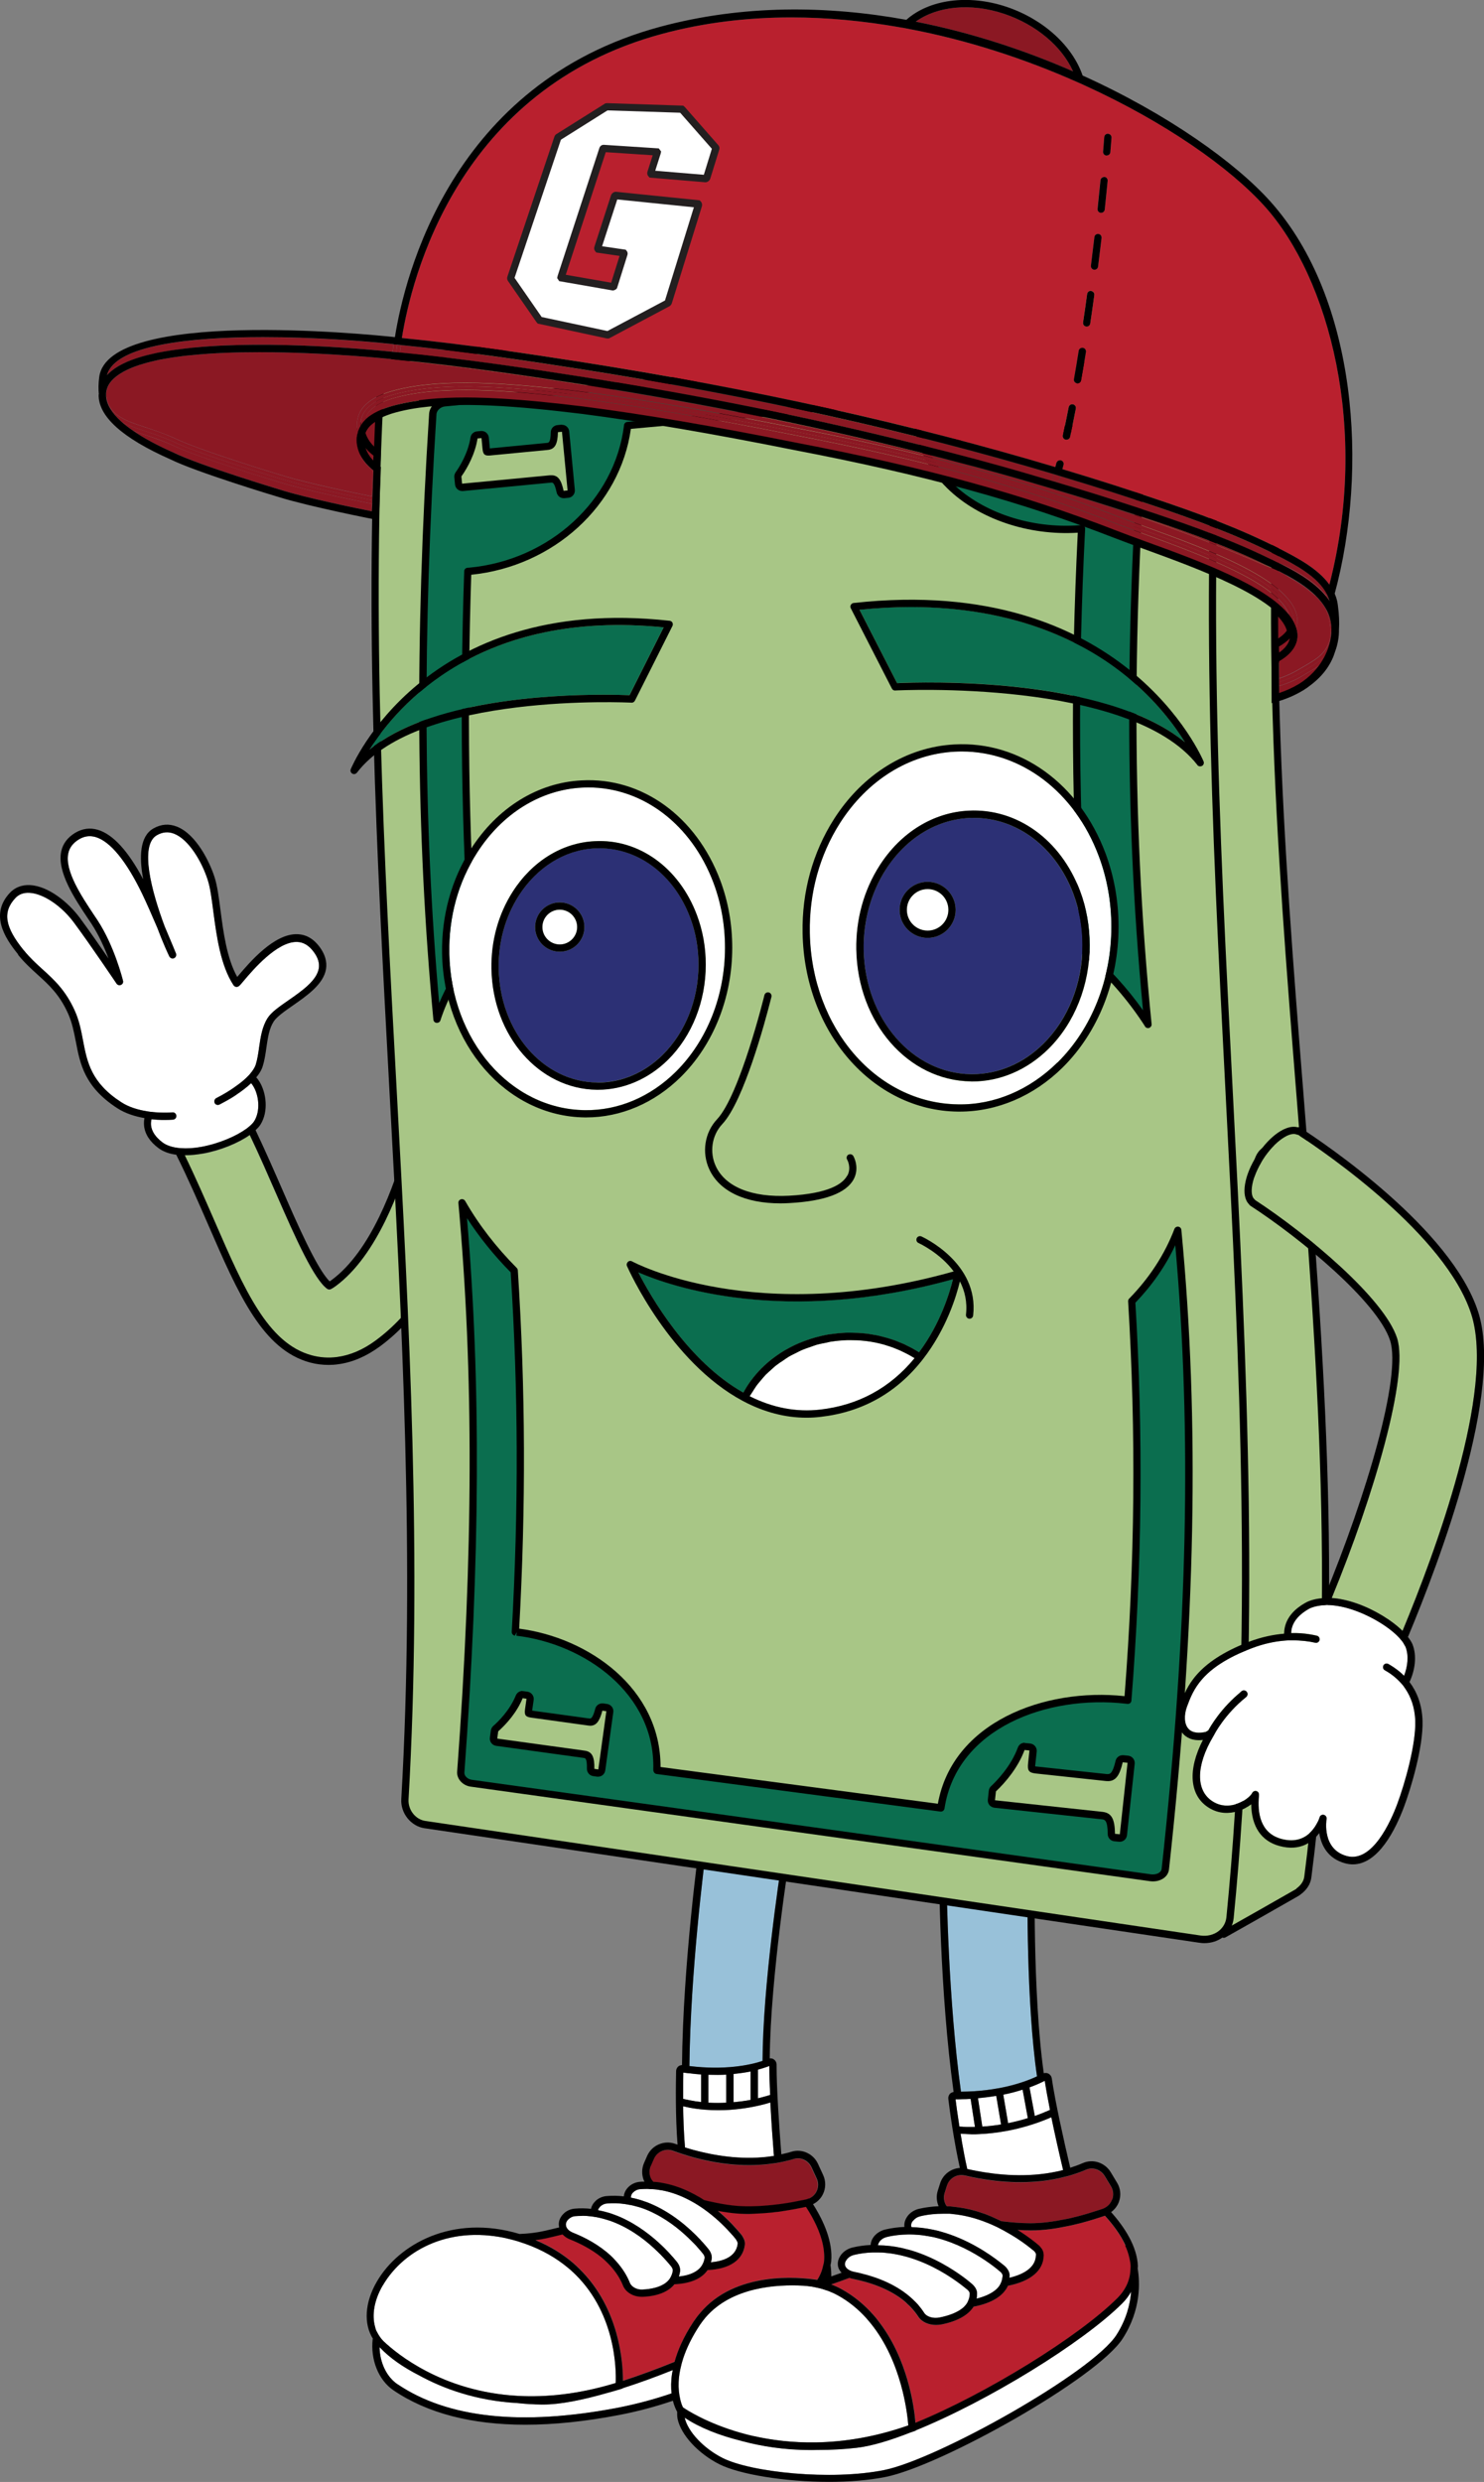
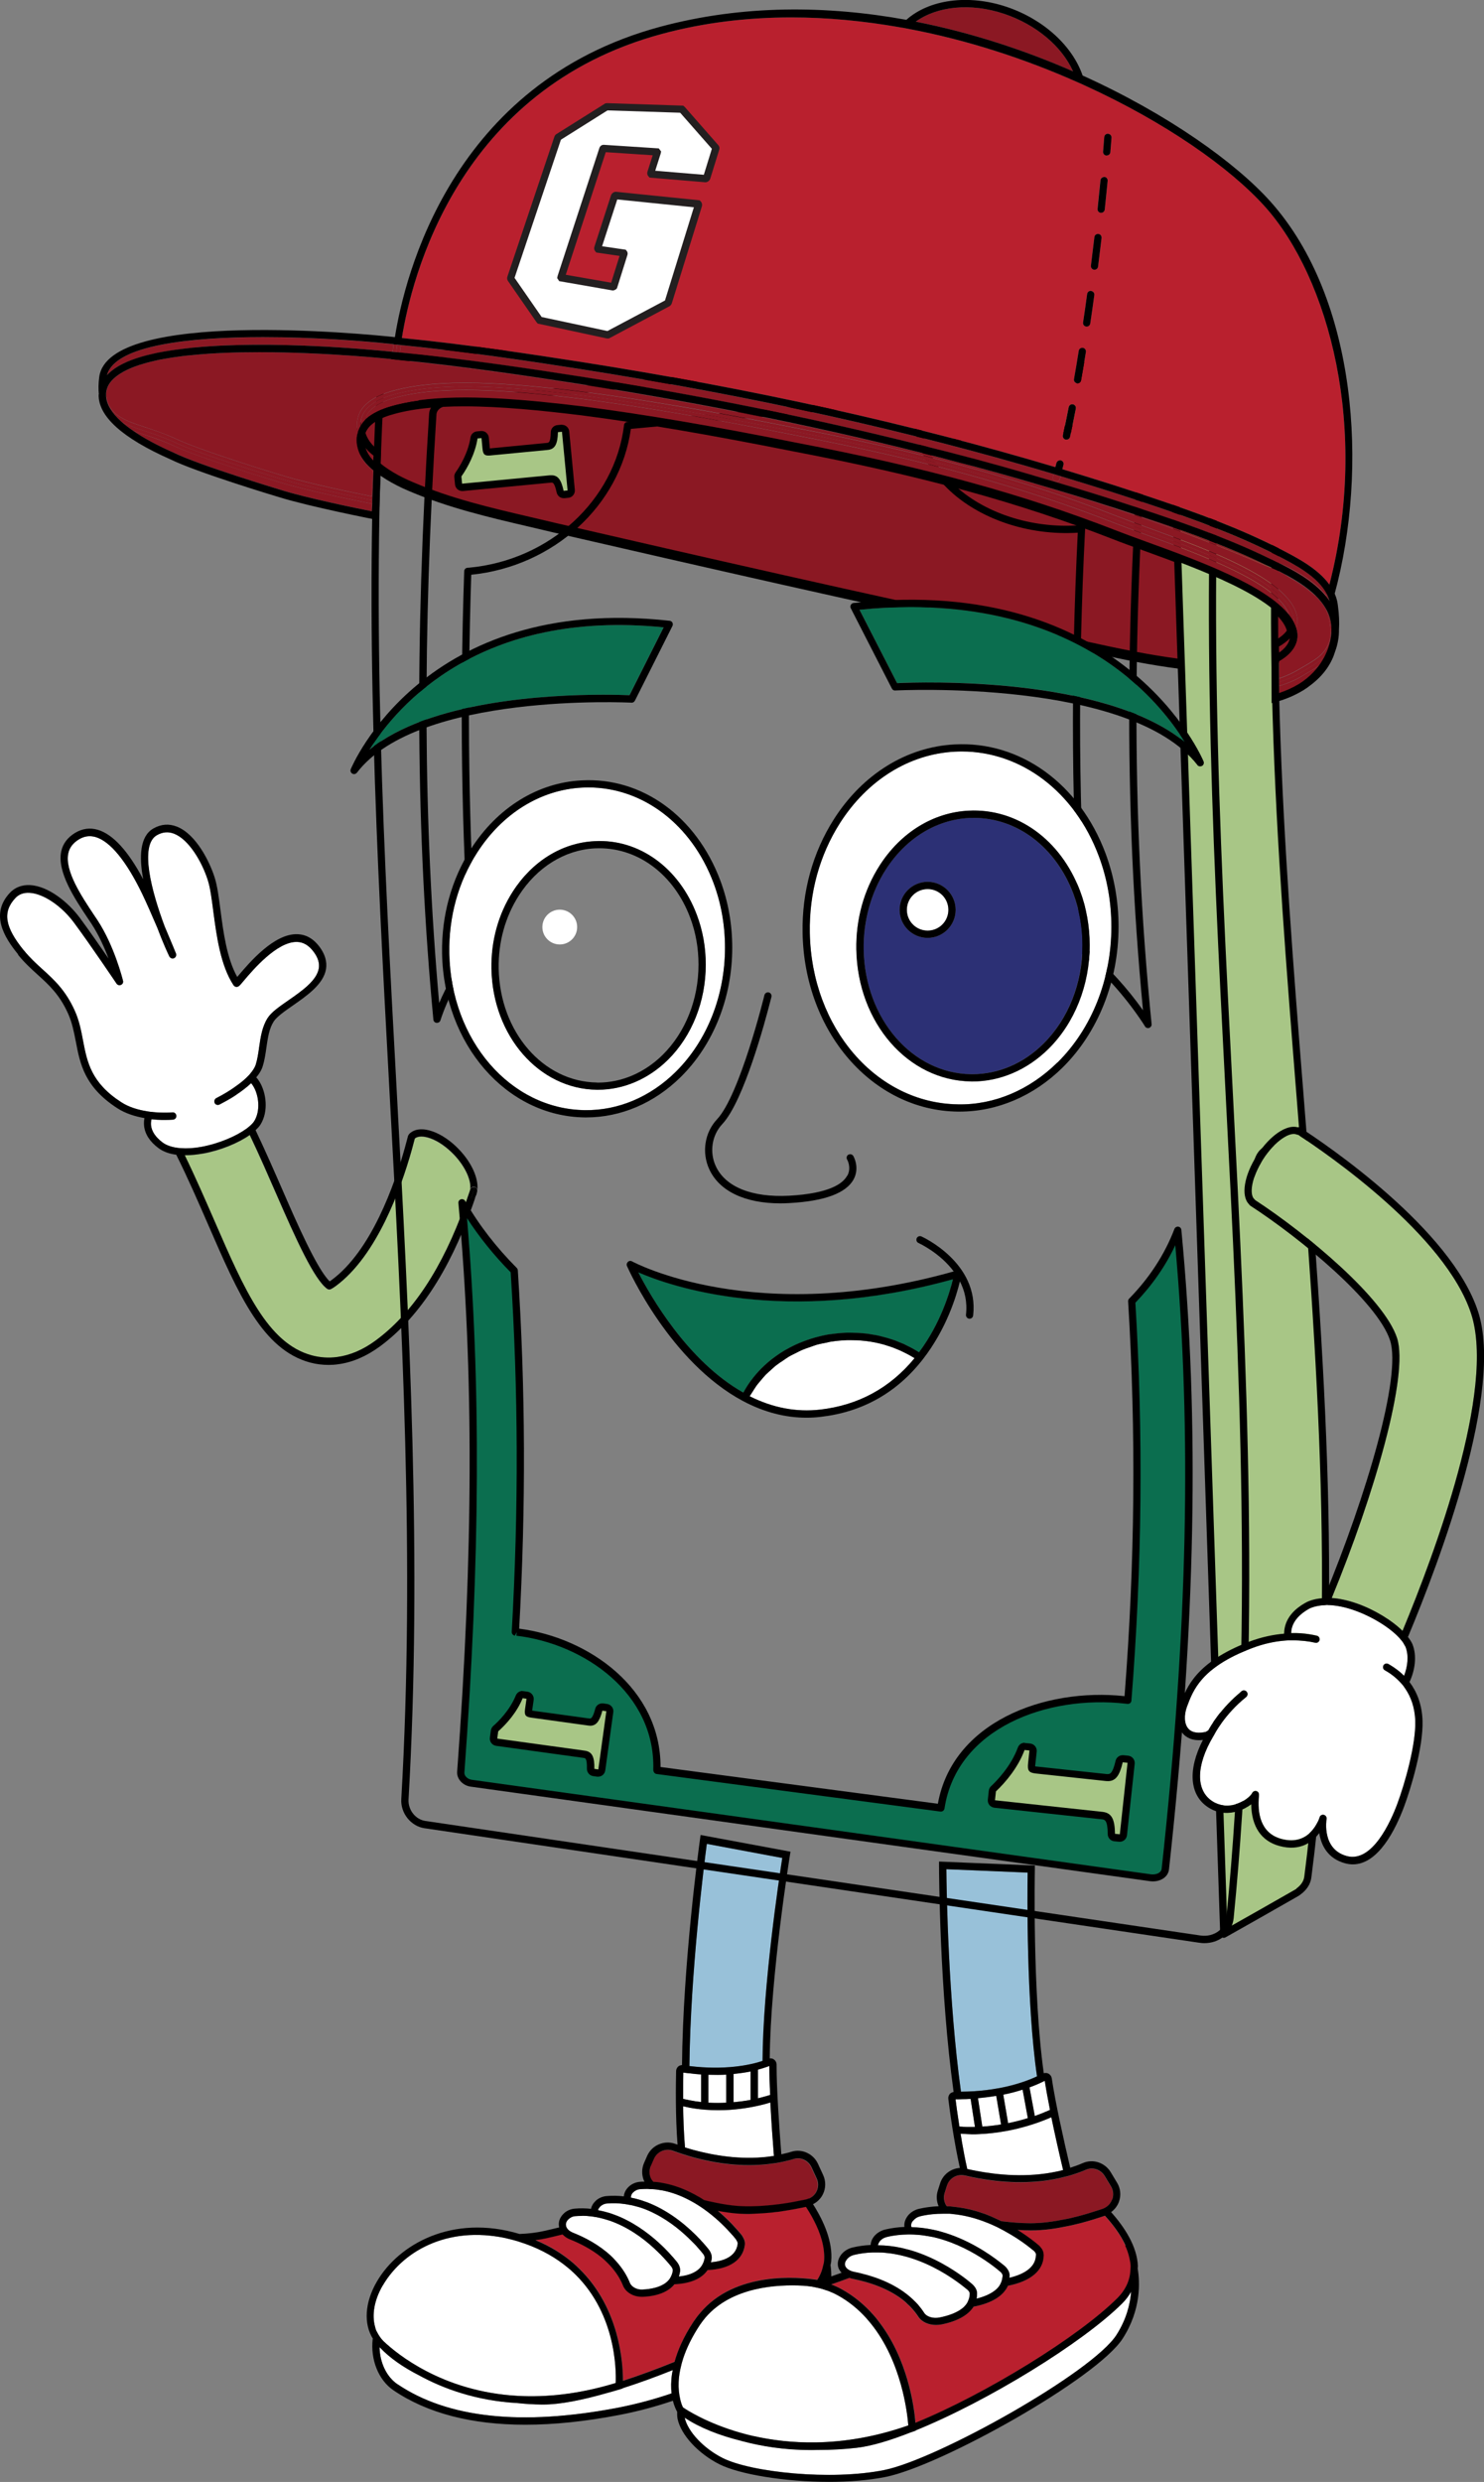
<svg xmlns="http://www.w3.org/2000/svg" id="Layer_2" data-name="Layer 2" viewBox="0 0 153.58 256.72">
  <rect x="0" y="0" width="153.58" height="256.72" fill="#808080" stroke="none" />
  <defs>
    <style>      .cls-1 {        fill: #2c3075;      }      .cls-2 {        fill: #231f20;      }      .cls-3 {        fill: #98c1d9;      }      .cls-4 {        fill: #fff;      }      .cls-5 {        fill: #0b6e4f;      }      .cls-6 {        fill: #b9202e;      }      .cls-7 {        fill: #a8c686;      }      .cls-8 {        fill: #8b1823;      }    </style>
  </defs>
  <g id="Layer_1" data-name="Layer 1">
    <g>
      <path d="M49.39,123.22s-.01.02-.01.04c0-.04,0-.09.01-.14,0,.03,0,.07,0,.1Z" />
      <path class="cls-7" d="M21.01,119.34c1.82-.33,3.65-1.09,4.83-1.92,1,2.1,1.91,4.19,2.77,6.16,2,4.59,3.89,8.78,5.24,9.75.11.08.26.1.39.03.11-.05.27-.15.48-.3,4.3-3.15,6.78-10.17,7.88-14.08.11-.41.22-.81.32-1.19.15-.14.39-.21.68-.21.27,0,.58.06.92.18.82.29,1.69.9,2.46,1.7,0,0,0,0,0,0,1.15,1.21,1.82,2.66,1.67,3.61l-.13.41c-.12.37-.25.74-.38,1.12-2.33,6.54-5.46,11.28-9.29,14.08-1.29.95-2.62,1.51-3.95,1.69-.89.12-1.77.06-2.63-.17-4.56-1.23-6.98-6.79-10.04-13.83-.96-2.2-1.98-4.55-3.11-6.87.02,0,.05,0,.07,0,.64,0,1.28-.08,1.83-.18Z" />
      <path class="cls-7" d="M48.65,123.09l-.13.39.13-.41s0,.01,0,.01Z" />
      <path d="M48.87,123.98s-.08-.01-.12-.03c.04-.12.08-.23.12-.35.05-.15.1-.3.15-.45.02-.12.02-.24.02-.37.02,0,.04,0,.07,0,.16.04.26.17.28.33,0,.05,0,.09-.01.14-.04.19-.09.37-.18.53-.07.13-.2.2-.33.2Z" />
      <path d="M48.52,123.49l.13-.39s0-.01,0-.01v-.04c.07-.16.22-.27.39-.25,0,.13,0,.25-.02.37-.05.15-.1.3-.15.45-.04.11-.08.23-.12.35,0,0-.02,0-.03,0-.18-.08-.27-.28-.21-.46Z" />
      <path class="cls-4" d="M1.56,92.92c.38-.42.89-.61,1.51-.57,1.42.08,3.31,1.35,4.6,3.1,1.75,2.36,4.36,6.25,4.39,6.29.1.15.3.21.46.13.17-.07.26-.25.21-.43-.04-.15-.89-3.6-2.67-6.3l-.33-.49c-1.29-1.94-3.06-4.59-2.66-6.4.13-.59.49-1.05,1.08-1.42.57-.35,1.14-.42,1.75-.25,1.5.45,3.15,2.45,4.78,5.8.46.95,1.06,2.32,1.59,3.56.56,1.49,1.08,2.64,1.25,2.98.09.18.3.27.49.19.19-.08.27-.3.2-.49,0-.02-.53-1.29-1.17-2.8-1.33-3.55-2.65-8.4-.79-9.44.59-.33,1.17-.38,1.78-.14,1.52.6,2.87,2.9,3.47,4.78.26.8.41,1.95.58,3.28.33,2.47.73,5.55,2.09,7.61.06.1.18.16.29.17.22,0,.3-.07.77-.64.93-1.1,3.4-4.01,5.45-4.01.02,0,.05,0,.07,0,.66.02,1.22.36,1.71,1.02.45.6.62,1.16.53,1.72-.21,1.26-1.76,2.34-3.13,3.29-.95.66-1.78,1.23-2.17,1.85-.56.88-.72,1.95-.87,2.99-.09.65-.18,1.27-.36,1.84-.1.3-.31.61-.57.92-.08.1-.17.2-.27.29-.12.12-.24.24-.37.35-.34.3-.72.57-1.09.83-.11.07-.21.14-.31.21-.11.07-.21.13-.32.2-.45.28-.87.5-1.14.64-.17.08-.24.28-.19.45,0,.02,0,.03.01.05.09.19.31.26.5.17.05-.03.54-.27,1.18-.65.1-.06.21-.13.32-.2.1-.07.21-.13.31-.21.49-.33,1.01-.72,1.47-1.15.07.08.14.18.21.29.59.94.78,2.57.1,3.65-.05.08-.13.17-.21.26-.08.09-.18.18-.29.27-.09.08-.19.16-.3.24-1.02.74-2.76,1.52-4.64,1.87-.8.15-1.52.19-2.16.14-.15-.01-.3-.03-.45-.05-.17-.03-.32-.06-.47-.1-.38-.1-.71-.25-.97-.45-.71-.54-1.11-1.13-1.18-1.76-.02-.23,0-.43.05-.63.21.02.4.04.59.05.16,0,.31.02.45.02.1,0,.2,0,.29,0,.05,0,.1,0,.15,0,.43,0,.71-.03.75-.03.21-.02.36-.2.34-.41,0-.03-.01-.05-.02-.08-.05-.16-.19-.28-.39-.26-.01,0-.46.04-1.12.02-.14,0-.29-.01-.45-.02-.09,0-.18-.01-.28-.02-.06,0-.12-.01-.18-.02-.08,0-.15-.02-.23-.02-.13-.02-.26-.03-.39-.06-.88-.14-1.83-.41-2.62-.92-3.14-2.02-3.55-4.15-3.98-6.4-.19-1.01-.39-2.05-.85-3.07-.95-2.12-2.15-3.21-3.32-4.27-.65-.59-1.32-1.2-1.96-1.99-1.95-2.4-2.2-3.95-.89-5.37Z" />
      <path d="M16.76,96.12c.61,1.45,1.1,2.64,1.1,2.64,0,0-.51-1.09-1.1-2.64Z" />
      <path d="M1.87,98.76c.68.84,1.37,1.46,2.04,2.07,1.16,1.05,2.26,2.05,3.14,4.02.42.94.6,1.89.8,2.9.44,2.31.9,4.69,4.31,6.89.86.55,1.86.85,2.79,1.01-.05.24-.07.51-.04.8.09.85.58,1.62,1.47,2.29.53.4,1.18.61,1.86.7,1.21,2.43,2.29,4.91,3.3,7.23,3.14,7.23,5.63,12.93,10.54,14.26.63.17,1.28.25,1.93.25.33,0,.66-.02.99-.07,1.46-.19,2.9-.81,4.3-1.83,3.95-2.9,7.17-7.75,9.55-14.44.14-.39.27-.76.39-1.14l.15-.45s0-.01,0-.02c-.04.19-.09.37-.18.53-.07.13-.2.2-.33.2-.04,0-.08-.01-.12-.03,0,0-.02,0-.03,0-.18-.08-.27-.28-.21-.46-.12.37-.25.74-.38,1.12-2.33,6.54-5.46,11.28-9.29,14.08-1.29.95-2.62,1.51-3.95,1.69-.89.12-1.77.06-2.63-.17-4.56-1.23-6.98-6.79-10.04-13.83-.96-2.2-1.98-4.55-3.11-6.87.02,0,.05,0,.07,0,.64,0,1.28-.08,1.83-.18,1.82-.33,3.65-1.09,4.83-1.92,1,2.1,1.91,4.19,2.77,6.16,2,4.59,3.89,8.78,5.24,9.75.11.08.26.1.39.03.11-.05.27-.15.48-.3,4.3-3.15,6.78-10.17,7.88-14.08.11-.41.22-.81.32-1.19.15-.14.39-.21.68-.21.27,0,.58.06.92.18.82.29,1.69.9,2.46,1.7,0,0,0,0,0,0,1.15,1.21,1.82,2.66,1.67,3.61v-.04c.07-.16.22-.27.39-.25.02,0,.04,0,.07,0,.16.04.26.17.28.33.13-1.22-.59-2.81-1.87-4.16-.84-.89-1.82-1.56-2.75-1.89-1.01-.36-1.87-.28-2.4.23-.03.02-.08.09-.09.12-.04.05-.05.08-.07.14-.1.39-.21.8-.33,1.23-1.07,3.81-3.48,10.66-7.6,13.67-.06.04-.12.08-.17.12-1.32-1.26-3.49-6.25-4.81-9.28-.89-2.04-1.83-4.19-2.86-6.36.2-.19.38-.38.5-.57.87-1.38.6-3.32-.1-4.45-.1-.17-.21-.31-.33-.44.3-.36.54-.74.66-1.13.2-.63.3-1.3.39-1.96.15-1.01.28-1.96.76-2.7.32-.49,1.12-1.05,1.97-1.64,1.49-1.04,3.18-2.21,3.44-3.78.12-.75-.1-1.52-.66-2.28-.63-.85-1.4-1.29-2.29-1.32-2.42-.1-5.01,2.97-6.12,4.28-.04.05-.08.09-.12.14-1.08-1.92-1.44-4.66-1.73-6.89-.18-1.36-.33-2.54-.61-3.41-.5-1.58-1.9-4.46-3.91-5.25-.82-.32-1.63-.26-2.42.19-1.41.79-1.5,2.93-1.06,5.26-1.56-2.94-3.14-4.66-4.7-5.12-.81-.24-1.6-.13-2.35.32-.77.47-1.25,1.1-1.43,1.89-.47,2.13,1.4,4.93,2.77,6.98l.33.49c.77,1.17,1.37,2.51,1.79,3.63-.9-1.3-2.04-2.95-2.96-4.19-1.2-1.62-3.26-3.3-5.16-3.4-.85-.04-1.57.24-2.1.81-2.03,2.19-.61,4.55.86,6.35ZM2.45,98.29c-1.95-2.4-2.2-3.95-.89-5.37.38-.42.89-.61,1.51-.57,1.42.08,3.31,1.35,4.6,3.1,1.75,2.36,4.36,6.25,4.39,6.29.1.15.3.21.46.13.17-.07.26-.25.21-.43-.04-.15-.89-3.6-2.67-6.3l-.33-.49c-1.29-1.94-3.06-4.59-2.66-6.4.13-.59.49-1.05,1.08-1.42.57-.35,1.14-.42,1.75-.25,1.5.45,3.15,2.45,4.78,5.8.46.95,1.06,2.32,1.59,3.56.56,1.49,1.08,2.64,1.25,2.98.09.18.3.27.49.19.19-.08.27-.3.2-.49,0-.02-.53-1.29-1.17-2.8-1.33-3.55-2.65-8.4-.79-9.44.59-.33,1.17-.38,1.78-.14,1.52.6,2.87,2.9,3.47,4.78.26.8.41,1.95.58,3.28.33,2.47.73,5.55,2.09,7.61.06.1.18.16.29.17.22,0,.3-.07.77-.64.93-1.1,3.4-4.01,5.45-4.01.02,0,.05,0,.07,0,.66.02,1.22.36,1.71,1.02.45.6.62,1.16.53,1.72-.21,1.26-1.76,2.34-3.13,3.29-.95.66-1.78,1.23-2.17,1.85-.56.88-.72,1.95-.87,2.99-.09.65-.18,1.27-.36,1.84-.1.3-.31.61-.57.92-.08.1-.17.2-.27.29-.12.12-.24.24-.37.35-.34.3-.72.57-1.09.83-.11.07-.21.14-.31.21-.11.07-.21.13-.32.2-.45.28-.87.5-1.14.64-.17.08-.24.28-.19.45,0,.02,0,.03.01.05.09.19.31.26.5.17.05-.03.54-.27,1.18-.65.1-.06.21-.13.32-.2.1-.07.21-.13.31-.21.49-.33,1.01-.72,1.47-1.15.07.08.14.18.21.29.59.94.78,2.57.1,3.65-.05.08-.13.17-.21.26-.08.09-.18.18-.29.27-.09.08-.19.16-.3.24-1.02.74-2.76,1.52-4.64,1.87-.8.15-1.52.19-2.16.14-.15-.01-.3-.03-.45-.05-.17-.03-.32-.06-.47-.1-.38-.1-.71-.25-.97-.45-.71-.54-1.11-1.13-1.18-1.76-.02-.23,0-.43.05-.63.21.02.4.04.59.05.16,0,.31.02.45.02.1,0,.2,0,.29,0,.05,0,.1,0,.15,0,.43,0,.71-.03.75-.03.21-.02.36-.2.34-.41,0-.03-.01-.05-.02-.08-.05-.16-.19-.28-.39-.26-.01,0-.46.04-1.12.02-.14,0-.29-.01-.45-.02-.09,0-.18-.01-.28-.02-.06,0-.12-.01-.18-.02-.08,0-.15-.02-.23-.02-.13-.02-.26-.03-.39-.06-.88-.14-1.83-.41-2.62-.92-3.14-2.02-3.55-4.15-3.98-6.4-.19-1.01-.39-2.05-.85-3.07-.95-2.12-2.15-3.21-3.32-4.27-.65-.59-1.32-1.2-1.96-1.99ZM17.86,98.76s-.51-1.09-1.1-2.64c.61,1.45,1.1,2.64,1.1,2.64Z" />
    </g>
    <g>
      <g>
        <path class="cls-3" d="M73.14,190.71l7.81,1.46c-.33,2.14-2.01,13.29-2.04,21-1.3.43-3.89.98-7.57.53.1-9.64,1.51-20.77,1.8-22.98Z" />
        <path class="cls-3" d="M107.31,214.77c-.81.38-2.12.88-3.93,1.22-.01,0-.03,0-.04,0-.01,0-.02.01-.04.01-.76.14-1.61.25-2.55.31-.01,0-.02,0-.03,0,0,0,0,0-.01,0-.4.03-.83.03-1.26.04-1.32-9.56-1.49-20.78-1.51-23.01l8.41.35c-.03,2.17-.14,13.44.97,21.07Z" />
      </g>
      <g>
        <path class="cls-6" d="M56.54,231.5c.55-.12,1.12-.26,1.69-.4.2.21.46.39.76.51,1.03.41,2.23,1.01,3.28,1.87.12.1.25.21.36.32.11.1.22.21.33.32.63.64,1.17,1.39,1.53,2.28.28.69,1.06,1.15,1.94,1.15.04,0,.08,0,.12,0,1.53-.07,2.64-.53,3.26-1.3,0,0,.02,0,.03,0,1.65-.08,2.81-.59,3.4-1.47.01,0,.03,0,.04,0,2.25-.11,3.6-1.03,3.81-2.58.03-.19,0-.38-.07-.57,0-.01-.01-.03-.02-.04-.05-.12-.11-.23-.19-.35-.01-.02-.02-.03-.03-.05,0,0,0-.01-.01-.02-.06-.08-.14-.17-.22-.26-.08-.1-.18-.21-.28-.32-.15-.17-.33-.36-.52-.57-.26-.27-.56-.57-.89-.87-.18-.16-.36-.32-.56-.49.22.04.43.08.65.11.26.04.51.08.77.11.58.07,1.18.1,1.79.1.22,0,.44-.02.67-.03.51-.02,1.02-.05,1.53-.1.15-.01.29-.03.43-.05.05,0,.11-.01.17-.02.12-.01.25-.02.37-.04.13-.02.25-.04.37-.06.86-.13,1.66-.28,2.37-.43.79,1.21,1.5,2.61,1.77,4,.07.36.11.73.12,1.09,0,.18,0,.36-.02.54-.01.15-.06.29-.09.43-.11.53-.31,1.03-.61,1.49-1.8-.28-8.51-.97-12.17,3.48-.18.21-.35.44-.51.67-.02.04-.05.06-.08.1-.02.03-.03.05-.05.08-1.03,1.56-1.63,2.95-1.96,4.15-1.8.73-3.61,1.4-5.34,1.96,0-1.77-.31-7.47-4.51-11.58-.11-.11-.22-.22-.33-.32-.12-.11-.24-.21-.36-.32-1.06-.9-2.33-1.7-3.86-2.33.37-.05.75-.11,1.12-.19Z" />
        <path class="cls-6" d="M88.23,235.72c1.7.34,3.82,1.01,5.43,2.37.1.09.2.19.3.29.1.09.2.18.29.28.28.3.54.62.77.97.34.54,1.05.86,1.83.86.18,0,.37-.02.56-.05,1.65-.33,2.78-.97,3.33-1.85.02,0,.04,0,.05,0,1.84-.36,3.03-1.11,3.5-2.15,2.36-.47,3.66-1.57,3.7-3.11,0-.03.01-.06,0-.1,0-.05-.01-.1-.02-.15,0-.04,0-.08-.02-.12-.02-.08-.05-.16-.09-.24-.03-.06-.07-.11-.11-.17-.04-.05-.07-.1-.12-.15-.05-.06-.1-.11-.17-.17h0c-.1-.08-.22-.18-.35-.29-.15-.12-.32-.25-.51-.39-.31-.23-.67-.48-1.07-.74-.08-.05-.16-.1-.24-.15.46.03.91.05,1.35.05h.03c.67,0,1.36-.05,2.04-.14.56-.07,1.13-.18,1.68-.29.15-.03.3-.06.44-.09.09-.02.17-.04.26-.06.12-.03.24-.06.37-.09.12-.03.25-.06.37-.09.91-.24,1.77-.51,2.5-.76.83.91,1.62,1.96,2.13,3.07.19.41.33.82.43,1.24.07.31.13.62.14.92,0,.11-.02.22-.02.33-.04,1.07-.47,2.06-1.34,2.94-4,4-13.6,9.92-20.91,12.91-.13-1.63-.8-6.66-3.86-10.55-.08-.1-.16-.21-.24-.31-.08-.1-.17-.2-.26-.3-.9-1.02-1.98-1.94-3.29-2.66-.34-.19-.7-.35-1.07-.49.5-.17,1.15-.4,1.89-.68.11.04.22.08.34.1Z" />
      </g>
      <g>
        <path class="cls-8" d="M67.33,224.04l.32-.73c.33-.74,1.19-1.11,1.96-.83.18.06.37.13.57.2.13.04.26.09.39.13.13.04.26.08.39.12.04.01.08.02.12.04.13.04.26.08.4.12.13.04.26.07.39.11,2.12.56,4.87.99,7.69.65.12-.01.25-.03.37-.05.08-.01.15-.02.23-.03.05,0,.1-.01.15-.02.07-.01.15-.03.22-.04.12-.02.25-.05.37-.07.41-.09.82-.18,1.22-.31.72-.22,1.51.15,1.84.87l.53,1.15c.2.43.19.92-.02,1.34-.16.33-.43.58-.76.73-.1.04-.2.08-.31.11-.02,0-.05,0-.07.01-.13.03-.26.06-.39.08-.62.13-1.31.26-2.04.36-.12.02-.25.03-.37.05-.03,0-.07,0-.1.01-.09.01-.18.02-.27.03-.05,0-.1.01-.15.02-.14.02-.28.03-.42.04-1.26.12-2.57.16-3.79.02-.78-.09-1.57-.24-2.36-.42-.02,0-.04,0-.06-.01-.15-.03-.31-.07-.46-.11-.02,0-.05-.01-.07-.02-.18-.12-.35-.23-.54-.34,0,0,0,0-.01,0-.28-.17-.58-.32-.88-.47-.81-.4-1.68-.72-2.61-.91-.12-.02-.25-.05-.37-.07-.12-.02-.24-.04-.37-.06-.15-.02-.31-.02-.46-.03-.11-.13-.22-.26-.28-.42-.17-.4-.16-.84.02-1.24Z" />
        <path class="cls-8" d="M97.99,226.09c.21-.67.84-1.1,1.51-1.09.11,0,.23.01.34.04.02,0,.04,0,.06.01.13.03.27.06.41.09.05.01.11.02.17.04.13.03.27.06.41.08.13.03.27.05.41.08,2.2.39,5.24.65,8.3-.02.12-.03.24-.06.36-.09.08-.02.17-.04.25-.06.04-.01.08-.02.12-.03.08-.02.16-.04.25-.06.12-.03.24-.08.36-.11.49-.15.97-.32,1.45-.53.19-.08.38-.12.58-.12.53,0,1.05.28,1.35.77h0l.65,1.08c.24.41.29.89.13,1.34-.12.32-.33.59-.61.77-.11.07-.23.14-.35.18,0,0,0,0,0,0-.12.04-.26.09-.39.13-.66.22-1.38.44-2.17.65-.12.03-.25.06-.37.09-.06.01-.11.03-.17.04-.06.02-.13.03-.19.05-.07.02-.15.04-.22.05-.13.03-.27.05-.41.08-1.18.24-2.4.41-3.55.41h-.03c-.97,0-1.99-.09-2.99-.21-.07-.03-.14-.06-.21-.1-.23-.11-.48-.22-.72-.33-.02,0-.04-.02-.06-.03-.18-.07-.36-.15-.54-.22-.15-.06-.3-.11-.46-.16-.22-.08-.45-.15-.68-.22-.74-.21-1.52-.36-2.33-.44-.12-.01-.24-.03-.37-.04-.09,0-.19,0-.28,0-.03-.04-.05-.07-.08-.11,0-.01-.02-.02-.02-.03-.21-.38-.26-.82-.13-1.24l.24-.76Z" />
      </g>
      <g>
        <path class="cls-4" d="M73.31,217.49v-2.89c.66.02,1.28.02,1.85-.01v2.91c-.59.03-1.21.03-1.85,0Z" />
        <path class="cls-4" d="M75.91,214.52c.66-.07,1.26-.15,1.77-.26v2.94c-.52.1-1.12.18-1.77.24v-2.92Z" />
        <path class="cls-4" d="M79.49,223.09c-2.86.34-5.64-.14-7.73-.71-.13-.04-.26-.07-.39-.11-.13-.04-.27-.08-.39-.12-.03,0-.06-.02-.09-.03-.06-.74-.11-1.52-.14-2.3-.03-.67-.04-1.33-.05-1.96.11.03.22.05.32.07.12.03.25.06.37.08,1.03.19,2.03.26,2.96.26,1.97,0,3.64-.33,4.68-.6.14-.04.25-.07.37-.1.12-.04.24-.07.33-.1.1,1.89.24,3.9.37,5.53-.08.01-.17.02-.25.03-.12.02-.25.04-.37.05Z" />
        <path class="cls-4" d="M70.99,217.16c-.1-.02-.2-.04-.3-.07,0-1.22,0-2.22.02-2.71.09.01.16.02.25.03.13.02.25.03.38.04.42.05.83.1,1.22.12v2.85c-.39-.04-.78-.1-1.18-.18-.13-.02-.25-.06-.38-.08Z" />
        <path class="cls-4" d="M79,216.9c-.17.05-.36.09-.57.14v-2.96c.18-.05.33-.09.48-.14.14-.04.26-.08.37-.12.11-.04.24-.08.33-.12,0,.84.03,1.88.09,2.98-.09.03-.2.06-.33.1-.11.03-.23.07-.37.1Z" />
        <path class="cls-4" d="M43.4,245.71c2.47,1.35,5.87,2.61,10.15,2.85.83.09,1.67.14,2.5.15.06,0,.12,0,.18,0,1.71,0,4.02-.45,6.62-1.2.45-.12.9-.25,1.36-.39l.24-.08v-.02c1.67-.53,3.42-1.17,5.17-1.87-.02.13-.05.26-.07.38-.12.79-.11,1.47-.05,2.03-1.73.59-3.6,1.1-5.6,1.49-9.92,1.89-17.57,1.07-22.76-2.44-1.15-.78-1.83-2.26-1.86-3.83.01.01.03.02.04.03,1.01,1.07,2.42,2.05,4.08,2.89Z" />
        <path class="cls-4" d="M72.54,228.28c.26.17.5.35.74.53,1.04.79,1.86,1.63,2.41,2.25.04.04.06.08.1.11.07.07.13.15.19.22.08.09.14.17.2.25h0s.03.06.05.09c.07.11.14.24.12.37-.18,1.36-1.54,1.79-2.77,1.9.03-.11.06-.21.08-.33.05-.35-.07-.7-.33-1.03h0c-.08-.1-.18-.22-.28-.34-.09-.1-.18-.21-.29-.33-.09-.1-.2-.21-.3-.33-1.12-1.19-2.97-2.84-5.31-3.78-.14-.06-.29-.11-.44-.16-.16-.06-.32-.11-.48-.16-.3-.09-.61-.17-.93-.23,0-.18.05-.36.21-.52.21-.21.46-.33.73-.35.25-.02.49-.03.73-.03.1,0,.2.01.29.02.15,0,.31.01.46.02.14.01.27.03.4.05,0,0,0,0,0,0,.13.02.27.04.4.06,1.01.19,1.94.55,2.8,1,.42.22.83.46,1.21.72Z" />
        <path class="cls-4" d="M68.89,232.67c-.1-.11-.21-.21-.32-.32-1.07-1.04-2.58-2.24-4.4-3.04-.17-.08-.35-.14-.53-.21-.18-.07-.37-.14-.56-.2-.39-.12-.8-.22-1.21-.3.03-.12.1-.23.2-.33.21-.21.46-.33.73-.35.65-.06,1.29-.03,1.9.06.16.02.32.06.49.09.02,0,.04,0,.05,0,.18.04.36.08.53.13.18.05.36.09.54.15.51.17,1,.38,1.46.62,1.58.8,2.88,1.91,3.79,2.83.11.11.22.22.32.32.11.11.21.22.3.33.23.26.42.48.56.66.09.11.2.29.17.46-.02.15-.06.29-.11.42-.05.12-.11.23-.17.34-.07.11-.16.22-.25.31-.52.52-1.34.75-2.13.83.05-.16.09-.32.12-.49.05-.35-.07-.7-.33-1.03-.19-.24-.48-.57-.83-.95-.1-.1-.2-.21-.31-.32Z" />
        <path class="cls-4" d="M69.22,235.81c-.09.11-.19.2-.3.29-.63.49-1.57.67-2.4.71-.57.05-1.16-.26-1.33-.68-.33-.83-.81-1.54-1.35-2.16-.1-.11-.2-.22-.3-.33-.11-.11-.21-.22-.32-.32-1.23-1.14-2.7-1.91-3.95-2.4-.03-.01-.06-.03-.1-.05-.16-.08-.3-.17-.4-.29-.09-.1-.16-.22-.19-.34,0,0,0-.02,0-.03-.05-.22.03-.44.22-.64.21-.21.46-.33.73-.35.24-.02.49-.03.73-.03.32,0,.64.02.95.06.15.02.29.04.43.07.05,0,.1.01.14.02.17.03.33.07.49.11.08.02.15.04.23.06.21.06.42.12.63.19,1.84.64,3.4,1.77,4.54,2.82.12.11.23.21.34.32.11.11.22.22.33.32.5.51.89.96,1.13,1.26h0c.07.09.2.28.17.46-.03.23-.1.42-.19.6-.06.12-.13.24-.21.34Z" />
        <path class="cls-4" d="M39.63,236.4c.81-1.39,2.03-2.66,3.59-3.6,2-1.2,4.56-1.86,7.5-1.55.55.06,1.11.14,1.69.27.39.09.79.19,1.19.31.02,0,.04.01.05.02,1.89.58,3.42,1.4,4.67,2.35.13.1.26.21.39.31.13.1.25.21.37.31,4.67,4.16,4.7,10.3,4.64,11.66h0c-.08.03-.15.04-.22.07-3.69,1.1-6.97,1.42-9.85,1.27-3.98-.21-7.17-1.33-9.54-2.57-2.17-1.13-3.65-2.36-4.41-3.08,0,0-.01-.01-.02-.02-.12-.12-.23-.25-.33-.39-.11-.15-.2-.3-.29-.47-.04-.08-.09-.16-.13-.24-.05-.12-.08-.24-.11-.37-.35-1.22-.1-2.76.79-4.29Z" />
        <path class="cls-4" d="M103.83,216.66c.76-.15,1.42-.33,2-.52l.54,2.94c-.6.19-1.28.37-2.04.52l-.5-2.95Z" />
        <path class="cls-4" d="M101.21,217.03c.68-.06,1.3-.14,1.89-.24l.5,2.96c-.61.1-1.26.18-1.94.22l-.45-2.94Z" />
        <path class="cls-4" d="M108.32,218.38c-.11.04-.22.09-.35.15-.25.1-.54.21-.87.33l-.55-2.96c.33-.12.63-.24.88-.35.13-.06.24-.11.35-.16.12-.06.25-.12.35-.17.13.85.32,1.89.54,3,0,0,0,.01,0,.02h0c-.09.04-.21.1-.35.16Z" />
        <path class="cls-4" d="M99.64,219.97c-.12,0-.23-.01-.35-.02-.2-1.26-.34-2.32-.4-2.82.04,0,.09,0,.13,0,.05,0,.1,0,.15,0,.13,0,.25,0,.38-.01.31,0,.61-.01.9-.03l.45,2.92c-.29,0-.58,0-.88,0-.13,0-.26-.02-.39-.02Z" />
        <path class="cls-4" d="M109.4,224.6c-3.1.67-6.2.35-8.34-.06-.14-.03-.27-.06-.41-.08-.15-.03-.29-.06-.42-.09-.04,0-.08-.02-.12-.03-.22-.95-.41-1.97-.58-2.95-.04-.23-.08-.46-.12-.69.12,0,.25.01.37.02.13,0,.26.02.38.02.14,0,.29.02.44.02.25,0,.5,0,.74-.02,0,0,0,0,0,0,0,0,0,0,0,0,2.94-.12,5.41-.91,6.77-1.46.13-.05.24-.1.35-.14.13-.06.25-.11.35-.15.39,1.88.84,3.87,1.22,5.46-.09.02-.18.05-.27.07-.12.03-.24.06-.36.08Z" />
        <path class="cls-4" d="M76.9,252.51c1.85.49,4.22.9,7.01.9.23,0,.48,0,.72-.01.04,0,.08,0,.12,0,1.31,0,2.63-.07,3.92-.22,1.5-.17,3.44-.75,5.6-1.6.08-.03.16-.05.24-.08l.26-.09v-.03c7.46-3.02,17.32-9.08,21.4-13.16.37-.37.66-.77.9-1.19-.1,1.29-.49,2.87-1.52,4.48-2.51,3.9-18.53,12.86-24.03,13.97-5.5,1.11-13.8.24-16.74-1.25-1.96-.99-3.59-2.73-3.91-4.15,1.51,1.01,3.54,1.82,5.85,2.39.06.02.11.04.17.05Z" />
        <path class="cls-4" d="M102.25,229.95c.25.1.49.21.73.32.15.07.31.14.45.22.17.09.34.18.51.27.45.25.87.5,1.25.74.73.47,1.3.91,1.67,1.22,0,0,.01,0,.02.01.03.03.07.06.1.08.05.04.12.11.17.19.04.06.07.13.08.21,0,0,0,.02,0,.02,0,.05-.02.09-.02.14-.08,1.3-1.45,1.94-2.74,2.25,0-.08.03-.17.02-.25,0-.27-.11-.53-.31-.77-.06-.08-.14-.15-.22-.22h0s-.05-.04-.07-.06c-.1-.08-.21-.17-.34-.27-1.14-.9-3.41-2.45-6.21-3.22-.14-.04-.28-.08-.42-.11-.16-.04-.31-.07-.47-.1-.68-.14-1.38-.22-2.11-.24-.1-.26.02-.5.14-.65.2-.26.47-.42.77-.49.81-.19,1.6-.26,2.37-.26.05,0,.11,0,.16,0,.13,0,.26,0,.39,0,.03,0,.06,0,.08,0,.1,0,.19.02.29.03,1.28.12,2.49.45,3.58.89.04.01.07.03.11.04Z" />
        <path class="cls-4" d="M95.57,231.21c.19.03.37.06.55.09.17.03.33.06.5.09.64.15,1.24.34,1.82.56,1.84.7,3.36,1.69,4.32,2.41.13.1.24.18.35.27.12.1.23.19.33.27.02.01.04.03.06.05.12.1.26.25.26.42,0,.13-.03.24-.05.36-.02.13-.06.26-.12.38-.05.12-.11.24-.19.35-.49.67-1.42,1.06-2.33,1.29.03-.17.05-.34.05-.52,0-.36-.19-.7-.52-.99h0s-.09-.08-.14-.12c-.1-.08-.21-.17-.33-.27-.11-.08-.22-.17-.35-.27-1.17-.87-3.09-2.09-5.42-2.8-.17-.05-.35-.1-.53-.14-.19-.05-.37-.1-.56-.14-.77-.17-1.58-.26-2.41-.27.02-.14.09-.27.16-.36.2-.26.47-.42.77-.49.74-.18,1.48-.25,2.19-.26.2,0,.41,0,.61.01.33.02.67.04.99.09Z" />
        <path class="cls-4" d="M92.08,233.06c.22.03.44.07.66.11.21.04.41.08.61.13,2.33.56,4.31,1.72,5.59,2.63.13.09.25.18.36.26.12.09.24.18.34.26.17.14.33.26.45.36.12.1.26.25.26.42,0,.24-.05.45-.12.64-.05.13-.1.26-.18.38-.08.12-.17.23-.28.34-.62.6-1.63.93-2.53,1.11-.67.14-1.34-.07-1.6-.47-.2-.31-.42-.6-.66-.88-.09-.1-.19-.19-.28-.29-.1-.1-.19-.19-.3-.29-1.53-1.42-3.55-2.21-5.3-2.63-.23-.06-.46-.11-.67-.15-.02,0-.04-.01-.06-.01-.18-.04-.34-.1-.47-.17-.21-.11-.36-.26-.43-.43-.1-.26.02-.5.14-.65.2-.26.47-.42.77-.49.63-.15,1.26-.23,1.88-.25.15,0,.3,0,.44,0,.21,0,.43,0,.64.01.25.02.49.05.73.08Z" />
        <path class="cls-4" d="M70.47,244.82c.03-.15.07-.3.11-.45.04-.15.09-.3.14-.46.34-1.02.88-2.17,1.73-3.45.18-.27.38-.52.58-.76,2.73-3.17,7.42-3.43,10.1-3.28.29.02.57.05.85.09.15.02.3.06.46.09.14.03.28.06.41.09.09.02.17.04.26.07.12.04.24.08.36.12.12.04.24.07.35.12.31.12.61.26.9.42,1.14.63,2.1,1.43,2.91,2.32.09.1.17.2.26.3.08.1.17.2.25.3,3.18,3.94,3.77,9.27,3.87,10.53-3.5,1.23-6.71,1.71-9.56,1.76-2.44.04-4.61-.24-6.47-.66-3.79-.87-6.29-2.32-7.08-2.83-.09-.06-.16-.11-.21-.14-.02-.04-.05-.1-.08-.17-.05-.11-.1-.26-.15-.45-.03-.1-.06-.21-.08-.33-.02-.11-.05-.24-.07-.37-.02-.12-.03-.25-.05-.39-.05-.55-.04-1.23.11-2.02.03-.15.06-.31.1-.46Z" />
      </g>
      <path d="M38.57,241.94c-.24,2.12.59,4.24,2.15,5.3,3.5,2.37,8.07,3.56,13.64,3.56,2.95,0,6.18-.33,9.68-1,2-.38,3.86-.89,5.6-1.48.17.68.39,1.06.44,1.14,0,0,0,0,0,0h0s0,0,0,0c-.01.23,0,.47.04.72.34,1.66,2.12,3.59,4.31,4.7,2.1,1.06,6.8,1.83,11.37,1.83,2.07,0,4.1-.16,5.86-.51,5.75-1.16,21.87-10.19,24.52-14.3,1.94-3,1.79-5.88,1.56-7.25,0-.09.02-.18.02-.28-.09-2.01-1.36-3.98-2.77-5.56.36-.27.65-.63.81-1.07.24-.66.17-1.38-.2-1.98l-.65-1.08c-.6-.99-1.83-1.4-2.87-.95-.44.19-.88.35-1.32.49-.66-2.8-1.56-6.83-1.91-9.24-.03-.21-.16-.4-.36-.5-.15-.08-.31-.07-.47-.04-1.18-8.37-.92-20.98-.92-21.11v-.37s-9.92-.41-9.92-.41v.39c0,.8.06,13.01,1.51,23.44-.14.03-.29.09-.39.2-.12.14-.18.33-.16.51.15,1.23.58,4.41,1.2,7.15-.93.06-1.76.68-2.05,1.6l-.24.76c-.17.53-.13,1.1.09,1.6-.67.03-1.35.11-2.04.27-.46.11-.88.37-1.15.72-.29.38-.4.78-.35,1.15-.65.03-1.32.11-1.99.27-.46.11-.88.37-1.16.72-.22.28-.33.58-.35.88-.62.03-1.24.11-1.87.26-.46.11-.88.37-1.16.72-.36.46-.45.96-.29,1.41.07.18.18.33.32.48-.36.13-.72.26-1.07.38,0-.39-.02-.77-.08-1.16.02-.13.06-.25.07-.37.19-2.03-.76-4.18-1.88-5.94.44-.22.8-.58,1.02-1.02.31-.63.32-1.35.03-1.99l-.53-1.15c-.48-1.06-1.67-1.6-2.74-1.27-.35.11-.71.19-1.06.27-.22-2.86-.5-6.88-.49-9.27,0-.22-.11-.43-.29-.55-.12-.09-.27-.11-.42-.1.07-8.45,2.07-20.89,2.09-21.02l.06-.36-9.31-1.73-.05.39c-.11.79-1.77,12.9-1.87,23.41-.14.01-.28.05-.38.14-.14.12-.23.3-.23.49-.03,1.3-.08,4.72.15,7.6-.08-.03-.17-.06-.24-.08-1.13-.41-2.41.13-2.9,1.23l-.32.73c-.26.58-.27,1.25-.02,1.84.02.04.04.07.06.11-.17,0-.34,0-.51.02-.44.04-.86.24-1.16.54-.29.29-.44.62-.47.96-.58-.07-1.18-.08-1.8-.03-.44.04-.87.24-1.16.54-.24.24-.38.51-.44.78-.55-.06-1.11-.07-1.69-.02-.44.04-.87.24-1.16.54-.4.4-.55.88-.45,1.35,0,.02.01.03.02.05-.48.12-.97.23-1.48.35-.87.2-1.75.3-2.63.33-6.97-2.09-12.54,1.08-14.77,4.93-1.26,2.16-1.38,4.38-.4,5.92ZM41.14,246.62c-1.15-.78-1.83-2.26-1.86-3.83.01.01.03.02.04.03,1.01,1.07,2.42,2.05,4.08,2.89,2.47,1.35,5.87,2.61,10.15,2.85.83.09,1.67.14,2.5.15.06,0,.12,0,.18,0,1.71,0,4.02-.45,6.62-1.2.45-.12.9-.25,1.36-.39l.24-.08v-.02c1.67-.53,3.42-1.17,5.17-1.87-.02.13-.05.26-.07.38-.12.79-.11,1.47-.05,2.03-1.73.59-3.6,1.1-5.6,1.49-9.92,1.89-17.57,1.07-22.76-2.44ZM70.87,250.08c1.51,1.01,3.54,1.82,5.85,2.39.06.02.11.04.17.05,1.85.49,4.22.9,7.01.9.23,0,.48,0,.72-.01.04,0,.08,0,.12,0,1.31,0,2.63-.07,3.92-.22,1.5-.17,3.44-.75,5.6-1.6.08-.03.16-.05.24-.08l.26-.09v-.03c7.46-3.02,17.32-9.08,21.4-13.16.37-.37.66-.77.9-1.19-.1,1.29-.49,2.87-1.52,4.48-2.51,3.9-18.53,12.86-24.03,13.97-5.5,1.11-13.8.24-16.74-1.25-1.96-.99-3.59-2.73-3.91-4.15ZM115.09,227.51c-.12.32-.33.59-.61.77-.11.07-.23.14-.35.18,0,0,0,0,0,0-.12.04-.26.09-.39.13-.66.22-1.38.44-2.17.65-.12.03-.25.06-.37.09-.06.01-.11.03-.17.04-.06.02-.13.03-.19.05-.07.02-.15.04-.22.05-.13.03-.27.05-.41.08-1.18.24-2.4.41-3.55.41h-.03c-.97,0-1.99-.09-2.99-.21-.07-.03-.14-.06-.21-.1-.23-.11-.48-.22-.72-.33-.02,0-.04-.02-.06-.03-.18-.07-.36-.15-.54-.22-.15-.06-.3-.11-.46-.16-.22-.08-.45-.15-.68-.22-.74-.21-1.52-.36-2.33-.44-.12-.01-.24-.03-.37-.04-.09,0-.19,0-.28,0-.03-.04-.05-.07-.08-.11,0-.01-.02-.02-.02-.03-.21-.38-.26-.82-.13-1.24l.24-.76c.21-.67.84-1.1,1.51-1.09.11,0,.23.01.34.04.02,0,.04,0,.06.01.13.03.27.06.41.09.05.01.11.02.17.04.13.03.27.06.41.08.13.03.27.05.41.08,2.2.39,5.24.65,8.3-.02.12-.03.24-.06.36-.09.08-.02.17-.04.25-.06.04-.01.08-.02.12-.03.08-.02.16-.04.25-.06.12-.03.24-.08.36-.11.49-.15.97-.32,1.45-.53.19-.08.38-.12.58-.12.53,0,1.05.28,1.35.77h0l.65,1.08c.24.41.29.89.13,1.34ZM108.66,218.21s0,.01,0,.02h0c-.09.04-.21.1-.35.16-.11.04-.22.09-.35.15-.25.1-.54.21-.87.33l-.55-2.96c.33-.12.63-.24.88-.35.13-.06.24-.11.35-.16.12-.06.25-.12.35-.17.13.85.32,1.89.54,3ZM107.31,214.77c-.81.38-2.12.88-3.93,1.22-.01,0-.03,0-.04,0-.01,0-.02.01-.04.01-.76.14-1.61.25-2.55.31-.01,0-.02,0-.03,0,0,0,0,0-.01,0-.4.03-.83.03-1.26.04-1.32-9.56-1.49-20.78-1.51-23.01l8.41.35c-.03,2.17-.14,13.44.97,21.07ZM99.53,221.39c-.04-.23-.08-.46-.12-.69.12,0,.25.01.37.02.13,0,.26.02.38.02.14,0,.29.02.44.02.25,0,.5,0,.74-.02,0,0,0,0,0,0,0,0,0,0,0,0,.97-.04,1.88-.16,2.72-.31,0,0,.01,0,.02,0,0,0,0,0,0,0,1.7-.31,3.11-.78,4.02-1.14.13-.05.24-.1.35-.14.13-.06.25-.11.35-.15.39,1.88.84,3.87,1.22,5.46-.09.02-.18.05-.27.07-.12.03-.24.06-.36.08-3.1.67-6.2.35-8.34-.06-.14-.03-.27-.06-.41-.08-.15-.03-.29-.06-.42-.09-.04,0-.08-.02-.12-.03-.22-.95-.41-1.97-.58-2.95ZM101.66,219.96l-.45-2.94c.68-.06,1.3-.14,1.89-.24l.5,2.96c-.61.1-1.26.18-1.94.22ZM100.91,220c-.29,0-.58,0-.88,0-.13,0-.26-.02-.39-.02-.12,0-.23-.01-.35-.02-.2-1.26-.34-2.32-.4-2.82.04,0,.09,0,.13,0,.05,0,.1,0,.15,0,.13,0,.25,0,.38-.01.31,0,.61-.01.9-.03l.45,2.92ZM106.37,219.09c-.6.19-1.28.37-2.04.52l-.5-2.95c.76-.15,1.42-.33,2-.52l.54,2.94ZM94.49,229.72c.2-.26.47-.42.77-.49.81-.19,1.6-.26,2.37-.26.05,0,.11,0,.16,0,.13,0,.26,0,.39,0,.03,0,.06,0,.08,0,.1,0,.19.02.29.03,1.28.12,2.49.45,3.58.89.04.01.07.03.11.04.25.1.49.21.73.32.15.07.31.14.45.22.17.09.34.18.51.27.45.25.87.5,1.25.74.73.47,1.3.91,1.67,1.22,0,0,.01,0,.02.01.03.03.07.06.1.08.05.04.12.11.17.19.04.06.07.13.08.21,0,0,0,.02,0,.02,0,.05-.02.09-.02.14-.08,1.3-1.45,1.94-2.74,2.25,0-.08.03-.17.02-.25,0-.27-.11-.53-.31-.77-.06-.08-.14-.15-.22-.22h0s-.05-.04-.07-.06c-.1-.08-.21-.17-.34-.27-1.14-.9-3.41-2.45-6.21-3.22-.14-.04-.28-.08-.42-.11-.16-.04-.31-.07-.47-.1-.68-.14-1.38-.22-2.11-.24-.1-.26.02-.5.14-.65ZM91.01,231.87c.2-.26.47-.42.77-.49.74-.18,1.48-.25,2.19-.26.2,0,.41,0,.61.01.33.02.67.04.99.09.19.03.37.06.55.09.17.03.33.06.5.09.64.15,1.24.34,1.82.56,1.84.7,3.36,1.69,4.32,2.41.13.1.24.18.35.27.12.1.23.19.33.27.02.01.04.03.06.05.12.1.26.25.26.42,0,.13-.03.24-.05.36-.02.13-.06.26-.12.38-.05.12-.11.24-.19.35-.49.67-1.42,1.06-2.33,1.29.03-.17.05-.34.05-.52,0-.36-.19-.7-.52-.99h0s-.09-.08-.14-.12c-.1-.08-.21-.17-.33-.27-.11-.08-.22-.17-.35-.27-1.17-.87-3.09-2.09-5.42-2.8-.17-.05-.35-.1-.53-.14-.19-.05-.37-.1-.56-.14-.77-.17-1.58-.26-2.41-.27.02-.14.09-.27.16-.36ZM87.63,233.72c.2-.26.47-.42.77-.49.63-.15,1.26-.23,1.88-.25.15,0,.3,0,.44,0,.21,0,.43,0,.64.01.25.02.49.05.73.08.22.03.44.07.66.11.21.04.41.08.61.13,2.33.56,4.31,1.72,5.59,2.63.13.09.25.18.36.26.12.09.24.18.34.26.17.14.33.26.45.36.12.1.26.25.26.42,0,.24-.05.45-.12.64-.05.13-.1.26-.18.38-.08.12-.17.23-.28.34-.62.6-1.63.93-2.53,1.11-.67.14-1.34-.07-1.6-.47-.2-.31-.42-.6-.66-.88-.09-.1-.19-.19-.28-.29-.1-.1-.19-.19-.3-.29-1.53-1.42-3.55-2.21-5.3-2.63-.23-.06-.46-.11-.67-.15-.02,0-.04-.01-.06-.01-.18-.04-.34-.1-.47-.17-.21-.11-.36-.26-.43-.43-.1-.26.02-.5.14-.65ZM116.44,232.26c.19.41.33.82.43,1.24.07.31.13.62.14.92,0,.11-.02.22-.02.33-.04,1.07-.47,2.06-1.34,2.94-4,4-13.6,9.92-20.91,12.91-.13-1.63-.8-6.66-3.86-10.55-.08-.1-.16-.21-.24-.31-.08-.1-.17-.2-.26-.3-.9-1.02-1.98-1.94-3.29-2.66-.34-.19-.7-.35-1.07-.49.5-.17,1.15-.4,1.89-.68.11.04.22.08.34.1,1.7.34,3.82,1.01,5.43,2.37.1.09.2.19.3.29.1.09.2.18.29.28.28.3.54.62.77.97.34.54,1.05.86,1.83.86.18,0,.37-.02.56-.05,1.65-.33,2.78-.97,3.33-1.85.02,0,.04,0,.05,0,1.84-.36,3.03-1.11,3.5-2.15,2.36-.47,3.66-1.57,3.7-3.11,0-.03.01-.06,0-.1,0-.05-.01-.1-.02-.15,0-.04,0-.08-.02-.12-.02-.08-.05-.16-.09-.24-.03-.06-.07-.11-.11-.17-.04-.05-.07-.1-.12-.15-.05-.06-.1-.11-.17-.17h0c-.1-.08-.22-.18-.35-.29-.15-.12-.32-.25-.51-.39-.31-.23-.67-.48-1.07-.74-.08-.05-.16-.1-.24-.15.46.03.91.05,1.35.05h.03c.67,0,1.36-.05,2.04-.14.56-.07,1.13-.18,1.68-.29.15-.03.3-.06.44-.09.09-.02.17-.04.26-.06.12-.03.24-.06.37-.09.12-.03.25-.06.37-.09.91-.24,1.77-.51,2.5-.76.83.91,1.62,1.96,2.13,3.07ZM83.72,227.39c-.1.04-.2.08-.31.11-.02,0-.05,0-.07.01-.13.03-.26.06-.39.08-.62.13-1.31.26-2.04.36-.12.02-.25.03-.37.05-.03,0-.07,0-.1.01-.09.01-.18.02-.27.03-.05,0-.1.01-.15.02-.14.02-.28.03-.42.04-1.26.12-2.57.16-3.79.02-.78-.09-1.57-.24-2.36-.42-.02,0-.04,0-.06-.01-.15-.03-.31-.07-.46-.11-.02,0-.05-.01-.07-.02-.18-.12-.35-.23-.54-.34,0,0,0,0-.01,0-.28-.17-.58-.32-.88-.47-.81-.4-1.68-.72-2.61-.91-.12-.02-.25-.05-.37-.07-.12-.02-.24-.04-.37-.06-.15-.02-.31-.02-.46-.03-.11-.13-.22-.26-.28-.42-.17-.4-.16-.84.02-1.24l.32-.73c.33-.74,1.19-1.11,1.96-.83.18.06.37.13.57.2.13.04.26.09.39.13.13.04.26.08.39.12.04.01.08.02.12.04.13.04.26.08.4.12.13.04.26.07.39.11,2.12.56,4.87.99,7.69.65.12-.01.25-.03.37-.05.08-.01.15-.02.23-.03.05,0,.1-.01.15-.02.07-.01.15-.03.22-.04.12-.02.25-.05.37-.07.41-.09.82-.18,1.22-.31.72-.22,1.51.15,1.84.87l.53,1.15c.2.43.19.92-.02,1.34-.16.33-.43.58-.76.73ZM80.96,192.17c-.33,2.14-2.01,13.29-2.04,21-1.3.43-3.89.98-7.57.53.1-9.64,1.51-20.77,1.8-22.98l7.81,1.46ZM70.89,222.12c-.06-.74-.11-1.52-.14-2.3-.03-.67-.04-1.33-.05-1.96.11.03.22.05.32.07.12.03.25.06.37.08,1.03.19,2.03.26,2.96.26.41,0,.79-.02,1.17-.04,0,0,0,0,0,0,0,0,0,0,0,0,1.45-.1,2.68-.35,3.5-.56.14-.04.25-.07.37-.1.12-.04.24-.07.33-.1.1,1.89.24,3.9.37,5.53-.08.01-.17.02-.25.03-.12.02-.25.04-.37.05-2.86.34-5.64-.14-7.73-.71-.13-.04-.26-.07-.39-.11-.13-.04-.27-.08-.39-.12-.03,0-.06-.02-.09-.03ZM70.71,214.38c.09.01.16.02.25.03.13.02.25.03.38.04.42.05.83.1,1.22.12v2.85c-.39-.04-.78-.1-1.18-.18-.13-.02-.25-.06-.38-.08-.1-.02-.2-.04-.3-.07,0-1.22,0-2.22.02-2.71ZM75.16,217.49c-.59.03-1.21.03-1.85,0v-2.89c.66.02,1.28.02,1.85-.01v2.91ZM77.68,217.2c-.52.1-1.12.18-1.77.24v-2.92c.66-.07,1.26-.15,1.77-.26v2.94ZM79.62,213.71c0,.84.03,1.88.09,2.98-.09.03-.2.06-.33.1-.11.03-.23.07-.37.1-.17.05-.36.09-.57.14v-2.96c.18-.05.33-.09.48-.14.14-.04.26-.08.37-.12.11-.04.24-.08.33-.12ZM67.26,226.43c.15,0,.31.01.46.02.14.01.27.03.4.05,0,0,0,0,0,0,.13.02.27.04.4.06,1.01.19,1.94.55,2.8,1,.42.22.83.46,1.21.72.26.17.5.35.74.53,1.04.79,1.86,1.63,2.41,2.25.04.04.06.08.1.11.07.07.13.15.19.22.08.09.14.17.2.25h0s.03.06.05.09c.07.11.14.24.12.37-.18,1.36-1.54,1.79-2.77,1.9.03-.11.06-.21.08-.33.05-.35-.07-.7-.33-1.03h0c-.08-.1-.18-.22-.28-.34-.09-.1-.18-.21-.29-.33-.09-.1-.2-.21-.3-.33-1.12-1.19-2.97-2.84-5.31-3.78-.14-.06-.29-.11-.44-.16-.16-.06-.32-.11-.48-.16-.3-.09-.61-.17-.93-.23,0-.18.05-.36.21-.52.21-.21.46-.33.73-.35.25-.02.49-.03.73-.03.1,0,.2.01.29.02ZM62.08,228.27c.21-.21.46-.33.73-.35.65-.06,1.29-.03,1.9.06.16.02.32.06.49.09.02,0,.04,0,.05,0,.18.04.36.08.53.13.18.05.36.09.54.15.51.17,1,.38,1.46.62,1.58.8,2.88,1.91,3.79,2.83.11.11.22.22.32.32.11.11.21.22.3.33.23.26.42.48.56.66.09.11.2.29.17.46-.02.15-.06.29-.11.42-.05.12-.11.23-.17.34-.07.11-.16.22-.25.31-.52.52-1.34.75-2.13.83.05-.16.09-.32.12-.49.05-.35-.07-.7-.33-1.03-.19-.24-.48-.57-.83-.95-.1-.1-.2-.21-.31-.32-.1-.11-.21-.21-.32-.32-1.07-1.04-2.58-2.24-4.4-3.04-.17-.08-.35-.14-.53-.21-.18-.07-.37-.14-.56-.2-.39-.12-.8-.22-1.21-.3.03-.12.1-.23.2-.33ZM60.24,229.19c.32,0,.64.02.95.06.15.02.29.04.43.07.05,0,.1.01.14.02.17.03.33.07.49.11.08.02.15.04.23.06.21.06.42.12.63.19,1.84.64,3.4,1.77,4.54,2.82.12.11.23.21.34.32.11.11.22.22.33.32.5.51.89.96,1.13,1.26h0c.07.09.2.28.17.46-.03.23-.1.42-.19.6-.06.12-.13.24-.21.34-.09.11-.19.2-.3.29-.63.49-1.57.67-2.4.71-.57.05-1.16-.26-1.33-.68-.33-.83-.81-1.54-1.35-2.16-.1-.11-.2-.22-.3-.33-.11-.11-.21-.22-.32-.32-1.23-1.14-2.7-1.91-3.95-2.4-.03-.01-.06-.03-.1-.05-.16-.08-.3-.17-.4-.29-.09-.1-.16-.22-.19-.34,0,0,0-.02,0-.03-.05-.22.03-.44.22-.64.21-.21.46-.33.73-.35.24-.02.49-.03.73-.03ZM85.18,232.27c.07.36.11.73.12,1.09,0,.18,0,.36-.02.54-.01.15-.06.29-.09.43-.11.53-.31,1.03-.61,1.49-1.8-.28-8.51-.97-12.17,3.48-.18.21-.35.43-.51.67-.02.04-.05.06-.08.1-.02.03-.03.05-.05.08-1.03,1.56-1.63,2.95-1.96,4.15-1.8.73-3.61,1.4-5.34,1.96,0-1.77-.31-7.47-4.51-11.58-.11-.11-.22-.22-.33-.32-.12-.11-.24-.21-.36-.32-1.06-.9-2.33-1.7-3.86-2.33.37-.05.75-.11,1.12-.19.55-.12,1.12-.26,1.69-.4.2.21.46.39.76.51,1.03.41,2.23,1.01,3.28,1.87.12.1.25.21.36.32.11.1.22.21.33.32.63.64,1.17,1.39,1.53,2.28.28.69,1.06,1.15,1.94,1.15.04,0,.08,0,.12,0,1.53-.07,2.64-.53,3.26-1.3,0,0,.02,0,.03,0,1.65-.08,2.81-.59,3.4-1.47.01,0,.03,0,.04,0,2.25-.11,3.6-1.03,3.81-2.58.03-.19,0-.38-.07-.57,0-.01-.01-.03-.02-.04-.05-.12-.11-.23-.19-.35-.01-.02-.02-.03-.03-.05,0,0,0-.01-.01-.02-.06-.08-.14-.17-.22-.26-.08-.1-.18-.21-.28-.32-.15-.17-.33-.36-.52-.57-.26-.27-.56-.57-.89-.87-.18-.16-.36-.32-.56-.49.22.04.43.08.65.11.26.04.51.08.77.11.58.07,1.18.1,1.79.1.22,0,.44-.02.67-.03.51-.02,1.02-.05,1.53-.1.15-.01.29-.03.43-.05.05,0,.11-.01.17-.02.12-.01.25-.02.37-.04.13-.02.25-.04.37-.06.86-.13,1.66-.28,2.37-.43.79,1.21,1.5,2.61,1.77,4ZM52.41,231.52c.39.09.79.19,1.19.31.02,0,.04.01.05.02,1.89.58,3.42,1.4,4.67,2.35.13.1.26.21.39.31.13.1.25.21.37.31,4.67,4.16,4.7,10.3,4.64,11.66h0c-.08.03-.15.04-.22.07-3.69,1.1-6.97,1.42-9.85,1.27-3.98-.21-7.17-1.33-9.54-2.57-2.17-1.13-3.65-2.36-4.41-3.08,0,0-.01-.01-.02-.02-.12-.12-.23-.25-.33-.39-.11-.15-.2-.3-.29-.47-.04-.08-.09-.16-.13-.24-.05-.12-.08-.24-.11-.37-.35-1.22-.1-2.76.79-4.29.81-1.39,2.03-2.66,3.59-3.6,2-1.2,4.56-1.86,7.5-1.55.55.06,1.11.14,1.69.27ZM77.97,251.98c-3.79-.87-6.29-2.32-7.08-2.83-.09-.06-.16-.11-.21-.14-.02-.04-.05-.1-.08-.17-.05-.11-.1-.26-.15-.45-.03-.1-.06-.21-.08-.33-.02-.11-.05-.24-.07-.37-.02-.12-.03-.25-.05-.39-.05-.55-.04-1.23.11-2.02.03-.15.06-.31.1-.46.03-.15.07-.3.11-.45.04-.15.09-.3.14-.46.34-1.02.88-2.17,1.73-3.45.18-.27.38-.52.58-.76,2.73-3.17,7.42-3.43,10.1-3.28.29.02.57.05.85.09.15.02.3.06.46.09.14.03.28.06.41.09.09.02.17.04.26.07.12.04.24.08.36.12.12.04.24.07.35.12.31.12.61.26.9.42,1.14.63,2.1,1.43,2.91,2.32.09.1.17.2.26.3.08.1.17.2.25.3,3.18,3.94,3.77,9.27,3.87,10.53-3.5,1.23-6.71,1.71-9.56,1.76-2.44.04-4.61-.24-6.47-.66Z" />
    </g>
    <g>
      <path class="cls-8" d="M42.61,50.36c4.73,2.01,9.67,2.99,14.76,4.22,14.89,3.44,32.97,7.56,48.35,10.8,7.02,1.46,15.88,3.94,22.7,3.62,3.05-.04,5.47-1.57,5.35-3.34-.29-4.4-12.49-8.06-18.39-10.35-10.62-4.14-20.87-6.76-33.21-9.12-7.16-1.43-14.64-2.78-21.92-3.73-6.47-.79-14.71-1.64-19.99,0-4.93,1.53-3.67,5.41,2.35,7.91Z" />
      <path d="M110.13,66.86c-1.56-.35-3.07-.69-4.5-.99-15.64-3.29-34.06-7.5-48.37-10.8-.84-.2-1.67-.4-2.5-.59-4.29-1-8.35-1.96-12.34-3.65-3.66-1.52-5.79-3.62-5.69-5.61.04-.83.53-2.35,3.39-3.24,5.06-1.56,12.7-.93,20.21,0,6.31.82,13.28,2.01,21.95,3.74,13.56,2.6,23.52,5.33,33.29,9.14.91.35,1.96.74,3.1,1.15,6.84,2.49,15.35,5.59,15.61,9.63.05.71-.22,1.4-.79,2.01-1.03,1.12-2.97,1.83-5.04,1.86-.41.02-.82.03-1.24.03-5.26,0-11.52-1.41-17.09-2.67ZM40.41,42.93c-1.69.52-2.65,1.35-2.69,2.33-.07,1.51,1.92,3.33,5.08,4.64h0c3.91,1.67,7.93,2.61,12.18,3.6.83.2,1.67.39,2.5.59,14.29,3.3,32.71,7.51,48.34,10.8,1.44.3,2.96.64,4.52.99,5.95,1.34,12.69,2.85,18.07,2.62,1.82-.03,3.48-.62,4.33-1.54.38-.41.55-.83.52-1.27-.22-3.4-9.09-6.63-14.96-8.76-1.14-.42-2.21-.8-3.12-1.16-9.72-3.79-19.62-6.51-33.12-9.09-8.65-1.72-15.6-2.91-21.88-3.72-4.18-.51-8.39-.93-12.15-.93-2.89,0-5.52.25-7.64.91Z" />
    </g>
    <g>
      <g>
        <path class="cls-7" d="M126.65,200.04c2.96-1.67,4.43-2.5,7.35-4.17.09-.05.18-.1.27-.15.04-.02.06-.03.09-.05,0,0,0,0,0-.01.53-.38.9-.89.98-1.49,6.89-53.06-8.17-106.37-1.87-159.29.08-.65-.18-1.22-.65-1.62,0,0,0,0,0-.01-.02-.01-.03-.02-.04-.03-.09-.08-.2-.14-.31-.2-2.56-1.7-3.83-2.55-6.35-4.25l-4.43,23.66,4.96,147.63Z" />
        <path d="M126.47,200.37c-.11-.06-.19-.18-.19-.31l-4.95-147.71,4.43-23.66c.02-.12.11-.23.22-.28.12-.05.25-.04.35.04,2.52,1.7,3.79,2.55,6.33,4.24.13.07.25.15.38.25.03.02.06.05.08.08.55.5.81,1.17.72,1.9-3.1,26.06-.98,52.67,1.07,78.41,2.11,26.52,4.3,53.95.8,80.89-.09.67-.49,1.29-1.14,1.75h0s-.07.06-.1.08c-.1.06-.2.12-.29.17-2.92,1.67-4.39,2.5-7.35,4.17-.06.03-.12.05-.18.05s-.13-.02-.18-.05ZM134.15,195.35c.33-.24.75-.64.83-1.23,3.49-26.86,1.3-54.25-.8-80.73-2.05-25.77-4.18-52.43-1.07-78.56.08-.63-.24-1.05-.52-1.29-.01,0-.02-.02-.03-.03h0c-.08-.06-.17-.12-.28-.18-2.4-1.59-3.66-2.44-5.88-3.93l-4.32,23.02,4.94,147.01c2.61-1.47,4.07-2.3,6.82-3.87.08-.04.16-.09.24-.14,0,0,.02,0,.04-.02.01-.01.03-.03.05-.04Z" />
      </g>
      <g>
        <g>
-           <path class="cls-7" d="M41.9,186.1c2.83-48.91-5.24-97.57-2.51-146.49.08-1.3,1.16-2.46,2.4-2.59,27.43-2.92,54.86-5.83,82.29-8.74,1.62-.17,2.82.89,2.68,2.38-4.88,55.97,6.11,111.77.53,167.71-.14,1.43-1.54,2.43-3.11,2.2-26.74-3.96-53.47-7.91-80.21-11.85-1.22-.18-2.15-1.36-2.07-2.62Z" />
          <path d="M124.13,200.95c-26.74-3.96-53.47-7.91-80.21-11.85-1.4-.21-2.48-1.56-2.39-3.01h0c1.42-24.55.07-49.45-1.24-73.54-1.29-23.89-2.63-48.58-1.27-72.96.09-1.47,1.32-2.79,2.73-2.94,27.43-2.92,54.86-5.83,82.29-8.74.93-.09,1.8.17,2.38.75.53.53.78,1.25.71,2.04-2.39,27.36-.95,55.15.44,82.02,1.45,28.07,2.95,57.1.1,85.7-.08.76-.46,1.44-1.07,1.92-.55.43-1.24.65-1.96.65-.17,0-.33-.01-.5-.04ZM124.12,28.66c-27.43,2.91-54.86,5.82-82.29,8.74-1.07.11-1.99,1.12-2.07,2.24-1.36,24.33-.02,49,1.28,72.87,1.31,24.11,2.66,49.03,1.24,73.62h0c-.06,1.08.72,2.07,1.75,2.22,26.74,3.94,53.48,7.89,80.21,11.85.69.1,1.38-.07,1.89-.47.45-.35.73-.85.79-1.4,2.84-28.54,1.35-57.54-.1-85.58-1.39-26.9-2.82-54.71-.43-82.13.05-.56-.12-1.07-.49-1.43-.36-.36-.89-.55-1.48-.55-.1,0-.19,0-.29.02Z" />
        </g>
        <g>
          <g>
            <path class="cls-5" d="M120.6,193.32c2.43-22.2,3.4-43.81,1.28-66.07-1.03,2.7-2.65,5.17-4.76,7.33.85,13.88.7,27.41-.4,41.28-.06,0-.12-.02-.18-.02-8.13-.93-17.82,2.45-19.16,11.1,0,.02,0,.04,0,.06-9.8-1.3-19.6-2.6-29.4-3.89,0-.02,0-.04,0-.05.22-7.79-6.86-13.34-14.5-14.24-.05,0-.1,0-.15-.01.71-12.54.69-24.84-.12-37.38-2.14-2.15-3.96-4.5-5.4-7.01,1.8,19.74,1.33,39.13-.13,58.89-.04.54.45,1.04,1.08,1.13,23.44,3.25,46.87,6.51,70.3,9.78.79.11,1.47-.29,1.54-.89Z" />
            <path d="M119.01,194.58c-23.43-3.26-46.87-6.52-70.3-9.78-.82-.11-1.45-.8-1.4-1.53,1.68-22.68,1.72-41.37.13-58.83-.02-.18.09-.34.26-.39.17-.05.35.02.44.17,1.4,2.45,3.2,4.78,5.34,6.93.06.06.1.15.11.24.8,12.32.84,24.45.14,37.07,7.2.93,14.65,6.19,14.63,14.31l28.7,3.8c1.51-8.42,10.99-12.02,19.32-11.13,1.08-13.85,1.2-27.21.37-40.84,0-.11.03-.21.11-.28,2.11-2.16,3.68-4.58,4.68-7.2.06-.16.22-.26.4-.24.17.02.31.16.32.34,1.9,19.85,1.49,40.87-1.28,66.14h0c-.04.34-.21.65-.5.87-.31.24-.72.37-1.15.37-.1,0-.21,0-.31-.02ZM117.5,134.73c.83,13.73.7,27.2-.41,41.17,0,.1-.06.2-.13.26-.08.06-.18.09-.28.08l-.18-.02c-8.13-.93-17.47,2.53-18.75,10.82-.01.1-.06.19-.14.26-.08.06-.18.09-.28.08l-29.4-3.89c-.19-.03-.33-.24-.32-.44.22-7.89-7.14-13.03-14.17-13.86l.04-.37-.19.36c-.2-.02-.34-.2-.33-.39.72-12.67.69-24.84-.11-37.19-1.74-1.76-3.25-3.64-4.52-5.6,1.45,17.04,1.36,35.32-.27,57.35-.02.34.32.67.75.74,23.44,3.25,46.87,6.51,70.3,9.78.34.04.68-.03.89-.2.09-.07.2-.19.22-.36h0c2.69-24.6,3.14-45.15,1.41-64.51-1,2.14-2.39,4.14-4.14,5.96Z" />
          </g>
          <g>
-             <path class="cls-5" d="M48.41,59.1c.05,0,.1,0,.15,0,8.42-.78,15.39-6.97,16.39-15.02,0-.02,0-.03,0-.06,9.95-.91,19.89-1.82,29.84-2.73,0,.02,0,.04,0,.06-.42,8.89,8.47,14.01,16.96,13.36.06,0,.12-.01.18-.02-.74,14.64-.73,29.08.3,43.71,2.58,2.26,4.82,4.8,6.58,7.55-2.37-23.61-1.85-46.69.26-70.3.06-.64-.55-1.1-1.35-1.02-23.9,2.34-47.8,4.68-71.7,7.03-.64.06-1.19.58-1.23,1.15-1.34,20.99-1.54,41.65.43,62.62.79-2.45,2.06-4.72,3.74-6.77-.88-13.24-1.01-26.31-.56-39.56Z" />
+             <path class="cls-5" d="M48.41,59.1Z" />
            <path d="M118.5,106.16c-1.72-2.68-3.91-5.2-6.51-7.47-.07-.07-.12-.16-.13-.26-.98-13.88-1.08-28.06-.32-43.33-5.09.32-10.23-1.41-13.46-4.55-2.46-2.38-3.72-5.41-3.67-8.85l-29.12,2.66c-1.1,7.92-7.99,14.22-16.52,15.09-.45,13.78-.27,26.61.57,39.19,0,.09-.02.19-.08.26-1.67,2.04-2.91,4.27-3.68,6.64-.05.17-.22.27-.4.26-.18-.02-.32-.16-.33-.34-1.8-19.15-1.94-39.07-.44-62.67.05-.76.74-1.41,1.57-1.49l71.7-7.03c.56-.05,1.07.1,1.4.44.27.26.39.62.36.99-2.35,26.26-2.43,48.57-.26,70.23.02.17-.09.33-.25.39-.04.01-.08.02-.12.02-.12,0-.25-.06-.32-.17ZM117.76,35.01l-71.7,7.03c-.46.04-.86.41-.89.8-1.46,22.89-1.37,42.31.28,60.91.77-1.84,1.82-3.59,3.14-5.21-.84-12.67-1.02-25.57-.55-39.46,0-.1.05-.19.12-.26.07-.07.18-.09.27-.1.04,0,.07,0,.1,0,8.34-.77,15.09-6.95,16.05-14.72,0-.19.15-.34.34-.36l29.84-2.73c.09-.01.21.06.29.13.08.08.12.21.11.32-.16,3.32,1.03,6.31,3.43,8.64,3.14,3.05,8.16,4.7,13.13,4.33l.18-.02c.11-.01.21.03.29.1.08.08.12.18.11.29-.78,15.35-.69,29.58.29,43.51,2.2,1.94,4.12,4.05,5.7,6.29-2.03-21.25-1.9-43.19.41-68.9.01-.15-.03-.28-.14-.39-.15-.15-.39-.23-.66-.23-.05,0-.09,0-.14,0Z" />
          </g>
        </g>
      </g>
      <g>
        <path class="cls-7" d="M61.91,183.4c.08,0,.16-.03.23-.08.08-.06.13-.15.14-.25l.83-6.02c.03-.21-.11-.39-.32-.42,0,0-.44-.06-.46-.06-.17,0-.32.11-.36.28-.31,1.18-.61,1.28-.89,1.28-.05,0-.1,0-.16-.01l-5.9-.82c-.26-.04-.3-.08-.31-.08,0,0-.04-.07,0-.4l.15-1.05c.03-.21-.11-.39-.32-.42,0,0-.44-.06-.46-.06-.15,0-.29.09-.35.24-.65,1.61-1.92,2.84-2.43,3.29-.07.06-.11.14-.12.23l-.1.75c-.03.21.11.39.32.42l9.06,1.25c.39.05.69.2.67,1.5,0,.19.14.35.32.38,0,0,.44.06.46.06Z" />
        <path d="M54.08,175.65l.41.06-.15,1.05c-.09.64.04.82.62.9l5.91.82c.07,0,.14.02.21.02.63,0,.97-.46,1.26-1.56l.41.06-.83,6.02-.41-.06c.02-1.25-.23-1.77-.99-1.88l-9.06-1.25.1-.75c.85-.75,1.94-1.97,2.53-3.43M54.08,174.9c-.3,0-.58.18-.7.47-.62,1.54-1.83,2.72-2.33,3.15-.13.12-.22.28-.25.46l-.1.75c-.06.41.23.79.64.85l9.06,1.25c.18.02.36.05.34,1.12,0,.38.27.71.65.76l.41.06s.07,0,.1,0c.16,0,.32-.05.45-.15.16-.12.26-.3.29-.5l.83-6.02c.06-.41-.23-.79-.64-.85l-.41-.06s-.07,0-.1,0c-.34,0-.64.23-.72.56-.26,1-.46,1-.53,1-.03,0-.07,0-.1,0l-5.89-.81s0-.04,0-.06l.15-1.05c.06-.41-.23-.79-.64-.85l-.41-.06s-.07,0-.1,0h0Z" />
      </g>
      <g>
        <path class="cls-7" d="M115.89,190.12c.08,0,.17-.03.24-.08.08-.06.13-.15.14-.25l.8-7.4c.01-.1-.02-.2-.08-.28s-.15-.13-.25-.14c0,0-.53-.06-.54-.06-.17,0-.33.12-.37.29-.35,1.53-.77,1.66-1.17,1.66-.05,0-.11,0-.17,0l-7.26-.78c-.33-.04-.41-.09-.43-.12-.03-.04-.07-.16-.02-.55l.14-1.29c.01-.1-.02-.2-.08-.28s-.15-.13-.25-.14c0,0-.53-.06-.54-.06-.16,0-.3.1-.35.25-.74,2.01-2.26,3.57-2.88,4.15-.07.06-.11.14-.12.23l-.1.92c-.02.21.13.39.33.41l11.14,1.2c.53.06.93.23.95,1.9,0,.19.15.35.33.37,0,0,.53.06.54.06Z" />
        <path d="M106.04,181.01l.5.05-.14,1.29c-.09.79.07,1.01.79,1.09l7.26.78c.07,0,.14.01.21.01.8,0,1.21-.57,1.53-1.95l.5.05-.8,7.4-.5-.05c-.02-1.53-.35-2.16-1.28-2.27l-11.14-1.2.1-.92c1.01-.95,2.3-2.48,2.97-4.3M106.04,180.26c-.31,0-.59.19-.7.49-.71,1.94-2.18,3.45-2.78,4.01-.13.12-.21.29-.23.47l-.1.92c-.02.2.04.4.16.55s.31.25.5.28l11.14,1.2c.29.03.6.06.61,1.53,0,.38.29.7.67.74l.5.05s.05,0,.08,0c.38,0,.7-.29.74-.67l.8-7.4c.04-.41-.25-.78-.67-.83l-.5-.05s-.05,0-.08,0c-.35,0-.65.24-.73.58-.31,1.37-.61,1.37-.8,1.37-.04,0-.08,0-.12,0l-7.26-.78c-.06,0-.11-.01-.14-.02,0-.05,0-.13.02-.24l.14-1.29c.04-.41-.25-.78-.67-.83l-.5-.05s-.05,0-.08,0h0Z" />
      </g>
      <g>
        <path class="cls-7" d="M58.77,51.1c.1,0,.19-.06.25-.13.06-.08.09-.18.08-.28l-.58-6.05c-.02-.19-.18-.34-.37-.34-.01,0-.45.04-.45.04-.19.02-.33.17-.34.36-.03,1.3-.33,1.43-.73,1.47l-5.93.57c-.06,0-.17,0-.17,0-.12,0-.15-.02-.15-.02,0,0-.06-.06-.09-.39l-.1-1.06c0-.1-.06-.19-.13-.25-.07-.06-.15-.09-.24-.09-.01,0-.45.04-.45.04-.17.02-.31.15-.33.32-.26,1.71-1.21,3.2-1.6,3.76-.05.07-.08.16-.07.25l.07.75c.02.19.18.34.37.34.01,0,9.14-.88,9.14-.88.04,0,.08,0,.12,0,.31,0,.62.1.88,1.31.04.17.19.3.37.3.01,0,.45-.04.45-.04Z" />
        <path d="M58.16,44.68l.58,6.05-.41.04c-.25-1.14-.58-1.61-1.25-1.61-.05,0-.1,0-.15,0l-9.11.87-.07-.75c.65-.92,1.43-2.36,1.67-3.93l.41-.04.1,1.06c.05.56.18.75.61.75.06,0,.13,0,.2-.01l5.93-.57c.76-.07,1.04-.59,1.07-1.84l.41-.04M58.16,43.93s-.05,0-.07,0l-.41.04c-.38.04-.67.35-.68.73-.02,1.07-.21,1.09-.39,1.11l-5.92.57s0-.04,0-.06l-.1-1.06c-.02-.2-.12-.38-.27-.51-.13-.11-.3-.17-.48-.17-.02,0-.05,0-.07,0l-.41.04c-.34.03-.62.29-.67.64-.25,1.64-1.16,3.07-1.54,3.6-.1.15-.15.33-.13.5l.07.75c.04.39.36.68.75.68.02,0,.05,0,.07,0l9.11-.87s.05,0,.08,0h0c.1,0,.29,0,.51,1.02.08.35.38.59.73.59.02,0,.05,0,.07,0l.41-.04c.41-.04.71-.41.67-.82l-.58-6.05c-.04-.39-.36-.68-.75-.68h0Z" />
      </g>
      <g>
        <path class="cls-7" d="M113.75,46.48c.1,0,.19-.05.26-.13.07-.08.1-.17.09-.27l-.58-8.06c-.01-.2-.18-.35-.37-.35,0,0-.57.04-.57.04-.19.01-.34.17-.35.36-.09,1.83-.56,2.01-1.13,2.05l-7.91.56c-.07,0-.2,0-.2,0-.32,0-.41,0-.46-.67l-.1-1.41c0-.1-.05-.19-.13-.26-.07-.06-.16-.09-.25-.09,0,0-.58.04-.58.04-.17.01-.31.14-.34.31-.41,2.3-1.73,4.27-2.28,5.01-.05.07-.08.16-.07.25l.07,1c0,.1.05.19.13.26.07.06.16.09.25.09,0,0,12.16-.87,12.16-.87h.13c.49,0,.95.14,1.29,1.87.03.18.19.3.37.3,0,0,.57-.04.57-.04Z" />
        <path d="M113.15,38.05l.58,8.06-.55.04c-.3-1.55-.74-2.18-1.65-2.18-.05,0-.1,0-.15,0l-12.14.87-.07-1c.9-1.21,1.98-3.09,2.35-5.16l.55-.04.1,1.41c.06.77.23,1.02.84,1.02.07,0,.14,0,.22,0l7.91-.56c1.02-.07,1.4-.75,1.48-2.41l.55-.04M113.15,37.3s-.04,0-.05,0l-.55.04c-.38.03-.68.33-.7.71-.08,1.64-.44,1.67-.79,1.69l-7.91.56c-.06,0-.12,0-.17,0-.02,0-.03,0-.05,0-.01-.06-.03-.16-.04-.32l-.1-1.41c-.01-.2-.11-.38-.26-.51-.14-.12-.31-.18-.49-.18-.02,0-.04,0-.05,0l-.55.04c-.34.02-.63.28-.69.62-.39,2.22-1.67,4.13-2.21,4.85-.11.14-.16.32-.15.5l.07,1c.03.39.36.7.75.7.02,0,.04,0,.05,0l12.14-.87s.07,0,.1,0h0c.26,0,.61,0,.91,1.57.07.36.38.61.74.61.02,0,.04,0,.05,0l.55-.04c.2-.01.38-.11.51-.26.13-.15.2-.35.18-.54l-.58-8.06c-.03-.4-.36-.7-.75-.7h0Z" />
      </g>
      <g>
        <ellipse class="cls-7" cx="131.5" cy="120.84" rx="1.42" ry="2.01" />
        <path d="M129.71,120.84c0-1.34.79-2.38,1.79-2.38s1.79,1.05,1.79,2.38c0,1.34-.79,2.38-1.79,2.38s-1.79-1.05-1.79-2.38ZM130.46,120.84c0,.89.48,1.63,1.04,1.63s1.04-.75,1.04-1.63-.48-1.63-1.04-1.63-1.04.75-1.04,1.63Z" />
      </g>
    </g>
    <g>
      <path class="cls-8" d="M103.92,1.43c3.34,1.12,5.99,3.39,7.13,5.95-4.97-2.17-10.48-4-16.28-5.14,2.2-1.59,5.67-1.98,9.15-.81Z" />
      <path class="cls-6" d="M41.59,34.96c6.52.65,12.99,1.61,18.49,2.47,17.89,2.8,34.03,6.38,49.14,10.89,0,0,0,0,0,0,.04-.14.07-.27.11-.42.04-.15.16-.26.31-.28.05,0,.1,0,.15,0,.2.05.32.25.27.45-.04.15-.08.3-.12.46,1.78.53,3.55,1.07,5.3,1.64,1.45.47,2.9.94,4.34,1.43,4.23,1.42,8.71,3.04,12.94,5.21,1.71.88,3.87,1.99,5.06,3.66,4.17-16.11-.05-31.71-6.67-39.1-3.58-4-10.28-8.72-18.62-12.52-.14-.06-.28-.13-.42-.19-.14-.06-.28-.13-.43-.19-5.32-2.36-11.28-4.32-17.49-5.5-.15-.03-.3-.06-.46-.09-.14-.03-.29-.05-.43-.07-3.66-.64-7.4-1.01-11.15-1.01-4.5,0-9.02.52-13.42,1.71-21.14,5.7-25.91,25.26-26.9,31.45ZM114.53,16.09s0,0,0,0c-.01,0-.02,0-.03,0-.21-.02-.36-.2-.34-.41.08-.95.12-1.49.12-1.49.02-.2.17-.37.4-.35,0,0,0,0,0,0,.21.02.36.2.35.4,0,0-.04.54-.12,1.5-.02.2-.18.34-.37.34ZM113.95,22s0,0,0,0c-.01,0-.02,0-.04,0-.21-.02-.36-.21-.33-.41.11-1.08.21-2.07.3-2.95.02-.21.21-.35.41-.34,0,0,0,0,0,0,.21.02.36.2.34.41-.09.88-.19,1.88-.3,2.96-.02.19-.18.34-.37.34ZM113.27,27.9s-.03,0-.04,0c-.21-.03-.35-.21-.33-.42.13-1.02.25-2,.36-2.95.02-.2.2-.35.41-.33,0,0,0,0,0,0,.21.02.35.21.33.42-.11.95-.23,1.93-.36,2.95-.02.19-.19.33-.37.33,0,0,0,0,0,0ZM112.46,33.78s-.03,0-.05,0c-.21-.03-.35-.22-.32-.43.15-.99.29-1.97.42-2.94.03-.2.21-.35.42-.32,0,0,0,0,0,0,.21.03.35.22.32.42-.13.96-.27,1.95-.42,2.94-.03.19-.19.32-.37.32,0,0,0,0,0,0ZM111.51,39.65s-.04,0-.06,0c-.2-.04-.34-.23-.3-.43.17-.97.34-1.95.49-2.92.03-.2.21-.34.43-.31,0,0,0,0,0,0,.2.03.34.23.31.43-.16.98-.32,1.96-.5,2.93-.03.18-.19.31-.37.31,0,0,0,0,0,0ZM110.37,45.47s-.05,0-.08,0c-.2-.04-.33-.24-.29-.45.21-.95.41-1.92.6-2.9.04-.2.23-.34.44-.3,0,0,0,0,0,0,.2.04.34.24.3.44-.19.98-.39,1.96-.6,2.92-.04.17-.19.29-.37.29,0,0,0,0,0,0Z" />
      <path class="cls-4" d="M63.42,13.96s0,0-.01,0c0,0,0,0,.01,0h0Z" />
      <path class="cls-8" d="M20.08,35.96c-.07,0-.14.01-.21.02-.27.03-.53.06-.79.09-.13.02-.26.03-.39.05-.21.03-.41.05-.61.08-.18.03-.36.05-.54.08-.15.02-.3.05-.44.07-.23.04-.45.08-.66.12-.1.02-.19.04-.29.06-.27.06-.53.12-.78.18-.04.01-.09.02-.13.03-1.57.4-2.87.93-3.75,1.64-.15.12-.29.26-.41.39.89-3.04,8.46-3.89,16.14-3.89,5.13,0,10.28.38,13.51.73-.04.32-.08.59-.1.78-2.23-.23-12.56-1.21-20.56-.44Z" />
      <path class="cls-8" d="M37.81,46.3c.22.28.5.56.84.83l-.02.52c-.46-.48-.7-.94-.82-1.35Z" />
      <path class="cls-8" d="M132.37,67.51v-.64c.44-.25.8-.53,1.09-.83-.09.53-.47,1.03-1.09,1.47Z" />
      <path class="cls-8" d="M132.18,58.19c-4.1-2.08-8.47-3.66-12.59-5.04-1.44-.49-2.89-.96-4.34-1.43-2.71-.87-5.46-1.69-8.23-2.5-1.13-.33-2.27-.66-3.4-.97-.97-.27-1.94-.53-2.92-.8-.95-.25-1.9-.5-2.85-.75-11.81-3.06-24.28-5.62-37.76-7.73-5.56-.87-12.11-1.84-18.7-2.49.02-.19.05-.46.1-.78,6.52.65,12.99,1.61,18.49,2.47,17.86,2.8,33.98,6.37,49.07,10.87-.03.1-.05.2-.08.3-.05.2.07.41.27.46.03,0,.07.01.1.01,0,0,0,0,0,0,0,0,0,0,0,0,.17,0,.32-.11.36-.28.02-.09.05-.18.07-.27,1.76.53,3.52,1.07,5.26,1.62,1.45.46,2.89.94,4.33,1.42,4.2,1.42,8.66,3.02,12.79,5.14,1.86.96,4.25,2.19,5.18,4.02-.02.06-.03.12-.05.18-.67-.84-2.15-2.25-5.09-3.46Z" />
      <path class="cls-8" d="M108.97,49.34c-.05.2.07.41.27.46.03,0,.06.01.09.01,0,0,0,0,0,0-.03,0-.06,0-.1-.01-.2-.05-.32-.26-.27-.46.03-.1.05-.2.08-.3,0,0,0,0,0,0-.03.1-.05.2-.08.3Z" />
      <path class="cls-8" d="M132.37,67.53v-.02c.62-.43,1-.94,1.09-1.47.01-.01.03-.03.04-.04-.08.55-.48,1.08-1.14,1.53Z" />
      <path class="cls-8" d="M16.16,36.54c-.27.06-.53.12-.78.18.25-.06.51-.12.78-.18Z" />
      <path class="cls-8" d="M19.09,36.07c-.13.02-.26.03-.39.05.13-.02.26-.03.39-.05Z" />
      <path class="cls-8" d="M17.11,36.36c-.23.04-.45.08-.66.12.22-.04.44-.09.66-.12Z" />
      <path class="cls-8" d="M18.09,36.2c-.18.03-.36.05-.54.08.18-.03.36-.06.54-.08Z" />
      <path class="cls-8" d="M20.08,35.96c-.07,0-.14.01-.21.02.07,0,.14-.01.21-.02Z" />
      <path class="cls-8" d="M40.64,36.4c.02-.19.05-.46.1-.78.07,0,.16.02.23.02.04,0,.09,0,.13.01-.04.33-.07.59-.09.78-.07,0-.19-.02-.37-.04Z" />
      <path class="cls-8" d="M15.24,36.75c-1.56.4-2.84.93-3.71,1.64-.17.14-.32.28-.46.43,0-.01,0-.03.01-.04.13-.13.26-.27.41-.39.88-.71,2.18-1.24,3.75-1.64Z" />
      <path class="cls-8" d="M41.05,36.45s-.03,0-.04,0c.02-.19.05-.45.09-.78.13.01.25.03.38.04-.04.33-.08.59-.1.78-.11-.01-.23-.02-.34-.03Z" />
      <path class="cls-8" d="M137.31,61.47c.09.18.17.37.24.57-.07-.11-.16-.24-.29-.39.02-.06.03-.12.05-.18Z" />
      <path class="cls-8" d="M109.69,49.53c.02-.09.05-.18.07-.27,0,0,0,0,0,0-.02.09-.05.18-.07.27-.04.17-.2.28-.36.28,0,0,0,0,0,0,.17,0,.32-.11.36-.28Z" />
      <path class="cls-8" d="M108.97,49.34c.03-.1.05-.2.08-.3.24.07.48.15.71.22-.02.09-.05.18-.07.27-.04.17-.2.28-.36.28-.03,0-.06,0-.09-.01-.2-.05-.32-.26-.27-.46Z" />
      <path class="cls-8" d="M97.93,46.73s-.05-.01-.08-.02c.95.24,1.9.49,2.85.75-.04-.01-.09-.02-.13-.03-.88-.24-1.76-.47-2.64-.69Z" />
      <path class="cls-8" d="M103.68,48.27s-.05-.01-.07-.02c1.13.32,2.27.64,3.4.97-.05-.02-.11-.03-.16-.05-1.06-.31-2.11-.61-3.17-.91Z" />
      <path class="cls-8" d="M106.85,49.17c-1.05-.31-2.11-.61-3.17-.91,1.06.29,2.11.6,3.17.91Z" />
      <path class="cls-8" d="M100.56,47.42c-.87-.23-1.75-.46-2.64-.69.88.23,1.76.46,2.64.69Z" />
      <path class="cls-8" d="M132.19,58.2s0,0-.01,0c2.93,1.22,4.41,2.63,5.09,3.46,0,0,0,0,0,0-.67-.83-2.15-2.24-5.07-3.46Z" />
      <path class="cls-8" d="M132.47,58.33c-.09-.05-.19-.09-.28-.13,2.92,1.22,4.4,2.63,5.07,3.46,0,.03-.01.05-.02.08-1.35-1.64-3.46-2.73-4.77-3.4Z" />
      <polygon class="cls-8" points="137.55 62.04 137.55 62.05 137.55 62.04 137.55 62.04" />
      <path class="cls-8" d="M137.53,62.11s.01-.04.02-.06c0,0,0,0,0,0,.02.06.04.11.05.16-.02-.04-.05-.07-.07-.11Z" />
      <path class="cls-8" d="M137.55,62.04c-.07-.11-.16-.24-.29-.39,0,0,0,0,0,0,.12.15.21.28.29.39,0,0,0,0,0,0,0,0,0,0,0,0Z" />
      <path class="cls-8" d="M137.24,61.73s.01-.05.02-.08c.12.15.21.28.29.39,0,.02-.01.04-.02.06-.09-.13-.19-.25-.29-.37Z" />
      <path class="cls-8" d="M18,46.84c-1.72-.76-3.13-1.52-4.22-2.28.36.13.74.26,1.13.39.84.28,1.8.6,2.77,1.02,2.7,1.33,10.87,3.79,11.22,3.9,2.84.88,8.28,1.98,9.59,2.24l-.03.77c-1.55-.31-6.64-1.35-9.34-2.19-.09-.03-8.46-2.55-11.12-3.86Z" />
      <path class="cls-8" d="M134.85,69.87c.21-.13.42-.25.61-.36.38-.22.74-.43,1.08-.66-.38.52-.83.99-1.31,1.38-.25.19-.51.38-.8.56-.63.38-1.32.7-2.05.94v-.77c.89-.27,1.73-.63,2.48-1.09Z" />
      <path class="cls-8" d="M37.75,43.46c.21-.94,1.17-1.71,2.74-2.2,4.9-1.51,12.43-.88,19.84.02,6.28.82,13.24,2,21.89,3.73,13.51,2.59,23.42,5.31,33.14,9.1.91.35,1.97.74,3.12,1.16,5.63,2.05,13.98,5.1,14.93,8.39-2.39-3.07-9.34-5.61-14.68-7.55-1.14-.41-2.19-.8-3.1-1.15-9.77-3.81-19.72-6.54-33.27-9.14-8.66-1.73-15.63-2.91-21.94-3.73-6.09-.74-12.27-1.3-17.08-.65-1.12.15-2.16.37-3.11.66-1.21.38-1.99.86-2.49,1.36Z" />
-       <path class="cls-8" d="M40.24,42.1c.95-.29,1.99-.51,3.11-.66-1.1.15-2.14.36-3.08.65-1.26.39-2.05.9-2.54,1.42,0-.02.01-.04.02-.06.5-.5,1.27-.99,2.49-1.36Z" />
      <path class="cls-8" d="M135.23,70.22c-.25.2-.51.39-.77.55-.64.39-1.34.71-2.09.96h0c.73-.25,1.43-.57,2.05-.95.29-.18.56-.37.8-.56Z" />
      <path class="cls-8" d="M38.52,52.12l-.03.77s-.02,0-.03,0l.03-.77s.02,0,.03,0Z" />
      <path class="cls-8" d="M40.94,37.2l.39.04h0c3.43.35,29.09,3.18,56.25,10.17,1.02.26,2.04.53,3.04.8.91.24,1.82.49,2.73.74,1.2.33,2.38.67,3.57,1.02,8.35,2.44,16.61,5.29,24.19,8.6h0s0,0,0,0l.02-.05s0,0,.01,0l-.02.05c.27.1.52.2.77.3.08.04.16.07.24.11.26.14.57.29.88.46l3.17,2.22c.39.39.74.82,1.01,1.28.21.49.6,1.65.49,3.02-.36,1.55-1.33,2.13-2.59,2.87-.2.12-.41.24-.63.37-.64.39-1.34.71-2.09.96v-1.77c1.28-.72,1.97-1.72,1.9-2.78-.01-.22-.06-.44-.13-.65.1-.29.15-.59.13-.89-.26-3.96-9.09-7.18-15.53-9.52-1.14-.41-2.19-.8-3.1-1.15-9.77-3.81-19.72-6.54-33.27-9.14-8.66-1.73-15.63-2.91-21.94-3.73-7.49-.92-15.12-1.55-20.15,0-2.42.75-3.12,1.94-3.27,2.81,0,.02-.17.58.01,1.37-.02.06-.04.13-.05.19-.02.04-.57,1.98,1.63,3.75l-.11,2.69c-1.51-.3-6.66-1.35-9.37-2.19-.09-.03-8.46-2.55-11.12-3.86-1.02-.45-1.99-.77-2.85-1.06-2.28-.75-3.83-1.28-4.16-3.24,0-.12,0-.24,0-.35.06-.63.39-1.18,1.01-1.67.62-.5,1.47-.91,2.5-1.24,0,0,0,0,0,0,.23-.07.47-.14.71-.21.05-.01.1-.03.16-.04.21-.05.43-.11.65-.16.1-.02.2-.04.3-.07.19-.04.38-.08.58-.11.15-.03.3-.05.46-.08.16-.03.32-.05.49-.08.21-.03.43-.06.65-.09.12-.02.23-.03.35-.05.3-.04.61-.07.92-.1.04,0,.08,0,.12-.01,8.79-.87,20.88.44,21.05.46Z" />
      <path class="cls-8" d="M97.57,47.41c-27.16-6.99-52.82-9.81-56.25-10.17h0c3.42.36,29.04,3.17,56.17,10.15.03,0,.05.01.08.02Z" />
      <path class="cls-8" d="M131.11,58.57h0c-7.58-3.31-15.85-6.16-24.19-8.6.05.02.11.03.16.05,8.29,2.43,16.5,5.27,24.04,8.56Z" />
      <path class="cls-8" d="M103.28,48.93s.04.01.07.02c-.91-.25-1.82-.5-2.73-.74.04.01.09.02.13.03.84.23,1.68.46,2.53.69Z" />
      <path class="cls-8" d="M136.18,61.68s0,0,0,0l-3.17-2.22s0,0,.01,0l3.15,2.21Z" />
      <path class="cls-8" d="M131.13,58.58c.26.1.51.2.75.3,0,0,0,0,.01,0-.25-.1-.5-.2-.77-.3l.02-.05s0,0,0,0l-.02.05Z" />
      <path class="cls-8" d="M15.38,37.48c-.05.01-.1.03-.16.04.05-.01.1-.03.16-.04Z" />
      <path class="cls-8" d="M14.51,37.73s0,0,0,0c0,0,0,0,0,0Z" />
      <path class="cls-8" d="M18.5,36.9c-.22.03-.43.06-.65.09.21-.03.43-.06.65-.09Z" />
      <path class="cls-8" d="M19.77,36.75c-.31.03-.62.07-.92.1.3-.04.61-.07.92-.1Z" />
      <path class="cls-8" d="M16.33,37.26c-.1.02-.2.04-.3.07.1-.02.2-.04.3-.07Z" />
      <path class="cls-8" d="M17.37,37.07c-.15.03-.31.05-.46.08.15-.03.3-.05.46-.08Z" />
      <path class="cls-8" d="M41.33,37.24h0s-.39-.04-.39-.04c-.17-.02-12.26-1.33-21.05-.46,2.19-.22,4.59-.3,6.96-.3,7,0,13.72.71,14.1.76h0s.16.02.39.05Z" />
      <path class="cls-8" d="M36.97,44.91c.01-.06.03-.12.05-.19,0,.02.01.05.02.07,0,.04-.02.08-.03.11-.02.04-.57,1.96,1.59,3.72v.03c-2.2-1.77-1.64-3.71-1.63-3.75Z" />
      <path class="cls-8" d="M137.2,62.97c.23.39.41.81.5,1.26.07.32.1.64.1.95-.02.3-.07.56-.12.81.11-1.37-.28-2.53-.49-3.02Z" />
      <path class="cls-8" d="M40.94,37.2s.16.02.39.04h0c-.23-.02-.36-.04-.39-.04h0s0,0,0,0h0Z" />
      <polygon class="cls-8" points="131.13 58.52 131.11 58.58 131.11 58.57 131.13 58.52 131.13 58.52" />
      <path class="cls-8" d="M59.97,39.71c13.39,2.1,25.79,4.64,37.53,7.67-27.14-6.98-52.76-9.79-56.17-10.15h0c6.57.64,13.1,1.61,18.64,2.48Z" />
      <path class="cls-8" d="M100.75,48.24c.84.23,1.69.46,2.53.69-.84-.23-1.68-.46-2.53-.69Z" />
      <path class="cls-8" d="M115.02,52.43c1.45.46,2.89.94,4.33,1.42,3.86,1.3,7.94,2.78,11.79,4.66l-.02.05c-7.54-3.29-15.74-6.13-24.04-8.56,2.68.78,5.33,1.58,7.95,2.42Z" />
      <path class="cls-8" d="M41.33,37.23h0c-.23-.02-.36-.03-.39-.03h0s.03,0,.03,0c.12.01.24.02.36.04Z" />
      <path class="cls-8" d="M136.18,61.68l-3.15-2.21c1.01.55,2.21,1.27,3.15,2.21Z" />
      <path class="cls-8" d="M131.13,58.58l.02-.05c.24.12.49.23.73.35-.24-.1-.49-.2-.75-.3Z" />
      <path class="cls-8" d="M29.01,49.51c2.81.87,8.11,1.95,9.49,2.22v.38c-1.32-.26-6.76-1.36-9.6-2.24-.35-.1-8.52-2.56-11.22-3.9-.97-.43-1.93-.75-2.77-1.02-.39-.13-.77-.26-1.13-.39-.44-.3-.83-.6-1.17-.9,1.34.69,3.2,1.08,5.22,1.97,2.72,1.34,11.18,3.88,11.18,3.88Z" />
      <path class="cls-8" d="M37.38,43.42c.18-1.04,1.16-1.94,3.01-2.51,5.28-1.63,13.52-.78,19.99,0,7.27.95,14.76,2.3,21.92,3.73,12.34,2.36,22.59,4.98,33.21,9.12,5.9,2.29,18.1,5.95,18.39,10.35,0,.09,0,.18,0,.27-.13-.25-.28-.49-.47-.73-.96-3.29-9.31-6.34-14.93-8.39-1.14-.42-2.2-.8-3.12-1.16-9.72-3.79-19.63-6.51-33.14-9.1-8.65-1.72-15.61-2.91-21.89-3.73-7.41-.91-14.94-1.54-19.84-.02-1.57.49-2.54,1.25-2.74,2.2-.19.19-.33.38-.44.57,0-.38.06-.61.06-.61Z" />
      <path class="cls-8" d="M137.14,67.84c-.18.35-.37.68-.6,1-.34.23-.7.44-1.08.66-.2.12-.41.24-.61.36-.75.46-1.59.82-2.48,1.09v-.4c.79-.25,1.56-.57,2.28-1.01.97-.59,1.84-1.02,2.49-1.7Z" />
      <path class="cls-8" d="M37.31,44.04c.11-.19.25-.38.44-.57,0,.02-.01.04-.02.06-.18.19-.32.38-.42.57,0-.02,0-.03,0-.05Z" />
      <path class="cls-8" d="M38.5,51.74s.02,0,.03,0v.38s-.04,0-.05,0v-.38Z" />
      <path class="cls-8" d="M10.99,41c.33,1.96,1.88,2.49,4.16,3.24.86.28,1.84.61,2.85,1.06,2.66,1.31,11.03,3.83,11.12,3.86,2.71.85,7.86,1.89,9.37,2.19l.11-2.69s.02.01.03.02l-.12,3.06c-1.39-.27-6.69-1.35-9.49-2.22,0,0-8.46-2.54-11.18-3.88-2.02-.89-3.88-1.28-5.22-1.97-1.02-.91-1.57-1.8-1.62-2.66Z" />
      <path class="cls-8" d="M37.01,43.36c.15-.87.85-2.06,3.27-2.81,5.04-1.55,12.66-.92,20.15,0,6.3.82,13.28,2.01,21.94,3.73,13.55,2.6,23.51,5.33,33.27,9.14.91.35,1.96.74,3.1,1.15,6.44,2.35,15.27,5.56,15.53,9.52.02.3-.03.6-.13.89-.06-.2-.15-.4-.25-.59,0-.09.02-.18,0-.27-.29-4.4-12.49-8.06-18.39-10.35-10.62-4.14-20.87-6.76-33.21-9.12-7.16-1.43-14.64-2.78-21.92-3.73-6.47-.79-14.71-1.64-19.99,0-1.85.57-2.83,1.48-3.01,2.51,0,0-.07.24-.06.61-.14.24-.24.47-.29.69-.18-.78-.02-1.34-.01-1.37Z" />
      <path class="cls-8" d="M134.46,69.23c.21-.13.42-.25.63-.37,1.26-.74,2.24-1.32,2.59-2.87-.02.25-.06.51-.12.78-.11.37-.25.73-.42,1.08-.64.68-1.52,1.11-2.49,1.7-.72.44-1.49.76-2.28,1.01v-.37c.75-.25,1.45-.57,2.09-.96Z" />
      <path class="cls-8" d="M137.56,66.77c.06-.27.1-.52.12-.78.06-.24.1-.51.12-.81,0,.54-.09,1.07-.24,1.59Z" />
      <path class="cls-8" d="M38.6,48.66v-.03s.04.03.06.05l-.12,3.07s-.02,0-.03,0l.12-3.06s-.02-.01-.03-.02Z" />
      <path class="cls-8" d="M37.31,44.04s0,.03,0,.05c-.14.25-.23.48-.28.7,0-.02-.01-.05-.02-.07.06-.22.15-.45.29-.69Z" />
      <g>
        <path d="M114.53,16.09s0,0,0,0c-.01,0-.02,0-.03,0-.21-.02-.36-.2-.34-.41.08-.95.12-1.49.12-1.49.02-.2.17-.37.4-.35,0,0,0,0,0,0,.21.02.36.2.35.4,0,0-.04.54-.12,1.5-.02.2-.18.34-.37.34Z" />
        <path d="M112.93,30.1c.21.03.35.22.32.42-.13.96-.27,1.95-.42,2.94-.03.19-.19.32-.37.32,0,0,0,0,0,0-.02,0-.03,0-.05,0-.21-.03-.35-.22-.32-.43.15-.99.29-1.97.42-2.94.03-.2.21-.35.42-.32,0,0,0,0,0,0Z" />
        <path d="M113.67,24.2c.21.02.35.21.33.42-.11.95-.23,1.93-.36,2.95-.02.19-.19.33-.37.33,0,0,0,0,0,0-.01,0-.03,0-.04,0-.21-.03-.35-.21-.33-.42.13-1.02.25-2,.36-2.95.02-.2.2-.35.41-.33,0,0,0,0,0,0Z" />
        <path d="M112.38,36.4c-.16.98-.32,1.96-.5,2.93-.03.18-.19.31-.37.31,0,0,0,0,0,0-.02,0-.04,0-.06,0-.2-.04-.34-.23-.3-.43.17-.97.34-1.95.49-2.92.03-.2.21-.34.43-.31,0,0,0,0,0,0,.2.03.34.23.31.43Z" />
        <path d="M114.29,18.3c.21.02.36.2.34.41-.09.88-.19,1.88-.3,2.96-.02.19-.18.34-.37.34,0,0,0,0,0,0-.01,0-.02,0-.04,0-.21-.02-.36-.21-.33-.41.11-1.08.21-2.07.3-2.95.02-.21.21-.35.41-.34,0,0,0,0,0,0Z" />
        <path d="M111.34,42.26c-.19.98-.39,1.96-.6,2.92-.04.17-.19.29-.37.29,0,0,0,0,0,0-.03,0-.05,0-.08,0-.2-.04-.33-.24-.29-.45.21-.95.41-1.92.6-2.9.04-.2.23-.34.44-.3,0,0,0,0,0,0,.2.04.34.24.3.44Z" />
        <path d="M10.21,40.8c-.06,2.25,2.44,4.51,7.44,6.72,2.7,1.33,10.84,3.79,11.22,3.9,3.23,1,9.81,2.29,9.88,2.3l.43.08h0s.03,0,.03,0l.21-5.49-.06-.04.06-1.5-.16-.12c-.88-.65-1.27-1.32-1.44-1.88.11-.31.31-.6.6-.87,0,0,.01-.01.02-.02.16-.15.36-.29.58-.43.07-.04.15-.09.23-.13.16-.09.33-.17.51-.25.17-.07.34-.14.52-.2.08-.03.15-.05.23-.08.61-.19,1.26-.34,1.95-.47,4.82-.87,11.38-.29,17.85.5,6.29.82,13.24,2,21.89,3.73,13.51,2.59,23.42,5.31,33.15,9.1.91.35,1.97.74,3.11,1.16,5.5,2,13.62,4.96,14.87,8.17-.26.49-.77.95-1.5,1.32l-.2.11v1.53l-.03.02v4.76s.03,0,.03,0h0s.48-.13.48-.13c1-.28,1.92-.68,2.75-1.18.28-.17.55-.36.81-.57,1.42-1.08,2.16-2.3,2.51-3.47.26-.71.4-1.46.39-2.23.05-.72.02-1.56-.12-2.59-.05-.41-.17-.79-.32-1.15,3.48-12.84,2.35-30.49-6.64-40.54-3.57-3.99-10.58-9.04-19.45-13.05-1.04-3.04-4.02-5.81-7.86-7.1-4-1.34-8.04-.75-10.38,1.34-8.2-1.49-16.93-1.58-25.48.72-21.59,5.82-26.45,25.8-27.45,32.1-2.82-.3-29.68-2.97-30.6,4.13-.09.68-.09,1.27-.04,1.79ZM130.91,21.37c6.62,7.39,10.84,22.99,6.67,39.1-1.19-1.66-3.35-2.78-5.06-3.66-4.22-2.17-8.71-3.79-12.94-5.21-1.44-.49-2.89-.96-4.34-1.43-1.75-.56-3.52-1.1-5.3-1.64.04-.15.08-.3.12-.46.05-.2-.07-.4-.27-.45-.05-.01-.1-.01-.15,0-.14.02-.27.13-.31.28-.03.14-.07.28-.11.42,0,0,0,0,0,0-15.11-4.51-31.26-8.09-49.14-10.89-5.5-.86-11.97-1.82-18.49-2.47.99-6.19,5.76-25.75,26.9-31.45,4.4-1.19,8.92-1.71,13.42-1.71,3.75,0,7.49.37,11.15,1.01.14.03.29.05.43.07.15.03.3.06.46.09,6.22,1.17,12.17,3.14,17.49,5.5.14.06.29.13.43.19.14.06.28.13.42.19,8.33,3.8,15.03,8.52,18.62,12.52ZM103.92,1.43c3.34,1.12,5.99,3.39,7.13,5.95-4.97-2.17-10.48-4-16.28-5.14,2.2-1.59,5.67-1.98,9.15-.81ZM40.74,35.62c.07,0,.16.02.23.02.04,0,.09,0,.13.01.13.01.25.03.38.04,6.52.65,12.99,1.61,18.49,2.47,17.86,2.8,33.98,6.37,49.07,10.87,0,0,0,0,0,0,.24.07.48.15.71.22,0,0,0,0,0,0,1.76.53,3.52,1.07,5.26,1.62,1.45.46,2.89.94,4.33,1.42,4.2,1.42,8.66,3.02,12.79,5.14,1.86.96,4.25,2.19,5.18,4.02.09.18.17.37.24.57,0,0,0,0,0,0,0,0,0,0,0,0,.02.06.04.11.05.16-.02-.04-.05-.07-.07-.11-.09-.13-.19-.25-.29-.37-1.35-1.64-3.46-2.73-4.77-3.4-.09-.05-.19-.09-.28-.13,0,0,0,0-.01,0-4.1-2.08-8.47-3.66-12.59-5.04-1.44-.49-2.89-.96-4.34-1.43-2.71-.87-5.46-1.69-8.23-2.5-.05-.02-.11-.03-.16-.05-1.05-.31-2.11-.61-3.17-.91-.02,0-.05-.01-.07-.02-.97-.27-1.95-.54-2.92-.8-.04-.01-.09-.02-.13-.03-.87-.23-1.75-.46-2.64-.69-.03,0-.05-.01-.08-.02-1.03-.26-2.05-.52-3.07-.77-10.9-2.72-22.37-5.03-34.69-6.96-5.56-.87-12.11-1.84-18.7-2.49-.11-.01-.23-.02-.34-.03,0,0-.03,0-.04,0-.07,0-.19-.02-.37-.04-2.23-.23-12.56-1.21-20.56-.44-.07,0-.14.01-.21.02-.27.03-.53.06-.79.09-.13.02-.26.03-.39.05-.21.03-.41.05-.61.08-.18.03-.36.05-.54.08-.15.02-.3.05-.44.07-.23.04-.45.08-.66.12-.1.02-.19.04-.29.06-.27.06-.53.12-.78.18-.04.01-.09.02-.13.03-1.56.4-2.84.93-3.71,1.64-.17.14-.32.28-.46.43,0-.01,0-.03.01-.04.89-3.04,8.46-3.89,16.14-3.89,5.13,0,10.28.38,13.51.73ZM43.35,41.44c-1.1.15-2.14.36-3.08.65-1.26.39-2.05.9-2.54,1.42-.18.19-.32.38-.42.57-.14.25-.23.48-.28.7,0,.04-.02.08-.03.11-.02.04-.57,1.96,1.59,3.72.02.02.04.03.06.05l-.12,3.07v.38s-.05.77-.05.77c-.01,0-.02,0-.03,0-1.55-.31-6.64-1.35-9.34-2.19-.09-.03-8.46-2.55-11.12-3.86-1.72-.76-3.13-1.52-4.22-2.28-.44-.3-.83-.6-1.17-.9-1.02-.91-1.57-1.8-1.62-2.66,0-.12,0-.24,0-.35.06-.63.39-1.18,1.01-1.67.62-.5,1.47-.91,2.5-1.24,0,0,0,0,0,0,.23-.07.47-.14.71-.21.05-.01.1-.03.16-.04.21-.05.43-.11.65-.16.1-.02.2-.04.3-.07.19-.04.38-.08.58-.11.15-.03.3-.05.46-.08.16-.03.32-.05.49-.08.21-.03.43-.06.65-.09.12-.02.23-.03.35-.05.3-.04.61-.07.92-.1.04,0,.08,0,.12-.01,2.19-.22,4.59-.3,6.96-.3,7,0,13.72.71,14.1.76,0,0,0,0,0,0,0,0,.03,0,.03,0,.12.01.24.02.36.04,6.57.65,13.1,1.62,18.64,2.48,13.39,2.1,25.79,4.64,37.53,7.67.6.16,1.21.32,1.81.48.44.12.87.23,1.31.34.04.01.09.02.13.03.84.23,1.69.46,2.53.69.02,0,.04.01.07.02,1.19.33,2.38.67,3.57,1.02.05.02.11.03.16.05,2.68.78,5.33,1.58,7.95,2.42,1.45.46,2.89.94,4.33,1.42,3.86,1.3,7.94,2.78,11.79,4.66,0,0,0,0,0,0,0,0,0,0,.01,0,0,0,0,0,0,0,.24.12.49.23.73.35,0,0,0,0,.01,0,.08.04.16.07.24.11.26.14.57.29.88.46,0,0,0,0,.01,0,1.01.55,2.21,1.27,3.15,2.21,0,0,0,0,0,0,.39.39.74.82,1.01,1.28.23.39.41.81.5,1.26.07.32.1.64.1.95,0,.54-.09,1.07-.24,1.59-.11.37-.25.73-.42,1.08-.18.35-.37.68-.6,1-.38.52-.83.99-1.31,1.38-.25.2-.51.39-.77.55-.64.39-1.34.71-2.09.96h0v-.78s0-.4,0-.4v-.37s0-1.77,0-1.77c1.28-.72,1.97-1.72,1.9-2.78-.01-.22-.06-.44-.13-.65-.06-.2-.15-.4-.25-.59-.13-.25-.28-.49-.47-.73-2.39-3.07-9.34-5.61-14.68-7.55-1.14-.41-2.19-.8-3.1-1.15-9.77-3.81-19.72-6.54-33.27-9.14-8.66-1.73-15.63-2.91-21.94-3.73-6.09-.74-12.27-1.3-17.08-.65ZM132.37,66.87c.44-.25.8-.53,1.09-.83.01-.01.03-.03.04-.04-.08.55-.48,1.08-1.14,1.53v-.66ZM38.66,47.13l-.02.52c-.46-.48-.7-.94-.82-1.35.22.28.5.56.84.83Z" />
      </g>
    </g>
    <g>
      <path class="cls-7" d="M130.72,119.87h0c1.24-1.91,2.79-2.85,3.45-2.53.06.03.13.04.18.04,2.92,1.91,15.25,10.35,17.9,18.51,2.55,7.84-3.76,24.76-7.1,32.8-1.11-1.09-2.89-2.19-4.74-2.84-.93-.32-1.8-.51-2.59-.56,4.42-10.72,8-23.07,6.76-26.89-1.34-4.12-9.35-10.79-14.68-14.27-.02-.03-.04-.05-.06-.07-.58-.46-.35-2.25.9-4.18Z" />
      <path class="cls-4" d="M128.49,174.93c-2.13,1.71-3.22,3.63-3.45,4.04l-.26.16c-.59.13-1.36.17-1.8-.33-.43-.48-.48-1.38-.14-2.3.64-1.71,1.49-4.03,6.69-6.02,1.26-.48,2.4-.71,3.42-.79.12,0,.25-.03.37-.03.14,0,.26,0,.39,0,.95,0,1.76.1,2.4.25.18.04.36-.06.43-.23,0-.02.02-.03.02-.05,0,0,0-.01,0-.02.03-.19-.09-.38-.28-.43-.24-.06-.5-.1-.78-.15-.55-.09-1.18-.14-1.88-.12,0-.17.02-.35.07-.54.2-.75.78-1.4,1.71-1.94.35-.2.79-.31,1.25-.37.14-.02.28-.04.43-.04.07,0,.13-.02.2-.02.07,0,.14,0,.21.01.79.03,1.68.2,2.65.54,1.88.66,3.71,1.81,4.68,2.87.1.11.19.22.27.32.1.13.18.26.24.38.04.07.09.14.12.21.36.91.22,2.04-.15,3-.33-.34-.68-.61-1-.83-.11-.08-.21-.14-.32-.21-.11-.07-.22-.14-.32-.19-.15-.08-.33-.04-.44.08-.02.02-.05.05-.06.08,0,.01,0,.03-.01.04-.03.08-.04.17-.01.25.03.09.09.17.18.21.47.26,1.08.68,1.64,1.3.09.1.18.19.26.3.08.1.15.22.23.33.55.82.97,1.9,1.01,3.33.07,2.42-1.07,6.43-1.85,8.53-.69,1.86-2.59,6.11-5.21,5.43-2.62-.69-2.14-3.72-2.12-3.84.03-.2-.09-.38-.28-.43-.2-.05-.39.07-.44.26-.04.12-.94,3.04-3.95,2.23-2.22-.6-2.49-2.74-2.33-4.43.01-.13.04-.43-.26-.52-.17-.05-.36.04-.44.2-.16.33-.85.92-1.75,1.18-.58.17-1.46.25-2.34-.31-1.76-1.11-1.74-3.69.06-6.72l.1-.17s0,0,0-.01c0,0,.01,0,.01-.01,0-.02,1.08-2.11,3.3-3.89.16-.13.19-.37.06-.53s-.37-.19-.53-.06Z" />
      <path d="M124.5,179.95c-1.61,3.11-1.41,5.77.58,7.02,1.12.71,2.22.6,2.95.39.57-.16,1.07-.44,1.46-.73.03,2.3,1.04,3.8,2.92,4.31,2.14.58,3.42-.4,4.12-1.34.19,1.26.88,2.65,2.68,3.13.27.07.53.11.79.11,2.67,0,4.45-3.67,5.32-6,.69-1.86,1.97-6.09,1.9-8.81-.05-1.79-.63-3.1-1.35-4.05.56-1.19.79-2.69.31-3.9-.1-.24-.27-.5-.47-.76,3.34-7.98,9.92-25.48,7.26-33.65-2.79-8.58-15.81-17.35-18.39-19.02-.08-.05-.19-.07-.28-.05h-.01c-1.14-.32-2.86.84-4.19,2.88-1.35,2.08-1.7,4.22-.84,5.08.03.05.07.1.12.14,5.24,3.4,13.19,9.97,14.48,13.95,1.2,3.7-2.43,16-6.85,26.65-.75.04-1.42.2-1.96.51-1.12.64-1.81,1.45-2.06,2.41-.07.27-.09.52-.1.76-1.08.09-2.29.33-3.62.83-5.51,2.12-6.47,4.72-7.11,6.44-.45,1.21-.34,2.38.27,3.08.34.38.97.77,2.07.64ZM122.99,178.81c-.43-.48-.48-1.38-.14-2.3.64-1.71,1.49-4.03,6.69-6.02,1.26-.48,2.4-.71,3.42-.79.12,0,.25-.03.37-.03.14,0,.26,0,.39,0,.95,0,1.76.1,2.4.25.18.04.36-.06.43-.23,0-.02.02-.03.02-.05,0,0,0-.01,0-.02.03-.19-.09-.38-.28-.43-.24-.06-.5-.1-.78-.15-.55-.09-1.18-.14-1.88-.12,0-.17.02-.35.07-.54.2-.75.78-1.4,1.71-1.94.35-.2.79-.31,1.25-.37.14-.02.28-.04.43-.04.07,0,.13-.02.2-.02.07,0,.14,0,.21.01.79.03,1.68.2,2.65.54,1.88.66,3.71,1.81,4.68,2.87.1.11.19.22.27.32.1.13.18.26.24.38.04.07.09.14.12.21.36.91.22,2.04-.15,3-.33-.34-.68-.61-1-.83-.11-.08-.21-.14-.32-.21-.11-.07-.22-.14-.32-.19-.15-.08-.33-.04-.44.08-.02.02-.05.05-.06.08,0,.01,0,.03-.01.04-.03.08-.04.17-.01.25.03.09.09.17.18.21.47.26,1.08.68,1.64,1.3.09.1.18.19.26.3.08.1.15.22.23.33.55.82.97,1.9,1.01,3.33.07,2.42-1.07,6.43-1.85,8.53-.69,1.86-2.59,6.11-5.21,5.43-2.62-.69-2.14-3.72-2.12-3.84.03-.2-.09-.38-.28-.43-.2-.05-.39.07-.44.26-.04.12-.94,3.04-3.95,2.23-2.22-.6-2.49-2.74-2.33-4.43.01-.13.04-.43-.26-.52-.17-.05-.36.04-.44.2-.16.33-.85.92-1.75,1.18-.58.17-1.46.25-2.34-.31-1.76-1.11-1.74-3.69.06-6.72l.1-.17s0,0,0-.01c0,0,.01,0,.01-.01,0-.02,1.08-2.11,3.3-3.89.16-.13.19-.37.06-.53s-.37-.19-.53-.06c-2.13,1.71-3.22,3.63-3.45,4.04l-.26.16c-.59.13-1.36.17-1.8-.33ZM134.17,117.34c.06.03.13.04.18.04,2.92,1.91,15.25,10.35,17.9,18.51,2.55,7.84-3.76,24.76-7.1,32.8-1.11-1.09-2.89-2.19-4.74-2.84-.93-.32-1.8-.51-2.59-.56,4.42-10.72,8-23.07,6.76-26.89-1.34-4.12-9.35-10.79-14.68-14.27-.02-.03-.04-.05-.06-.07-.58-.46-.35-2.25.9-4.18h0c1.24-1.91,2.79-2.85,3.45-2.53Z" />
    </g>
    <g>
      <path class="cls-4" d="M84.86,145.81c-2.44.28-4.88-.18-7.26-1.37.09-.17.2-.34.3-.51.13-.2.25-.41.39-.6.15-.21.33-.4.49-.6.15-.18.3-.36.46-.53.19-.19.39-.36.59-.54.18-.16.34-.32.53-.46.22-.17.45-.32.68-.47.19-.13.38-.27.58-.39.25-.15.51-.27.77-.4.2-.1.4-.21.61-.3.28-.12.58-.22.88-.32.2-.07.4-.15.6-.21.34-.1.69-.16,1.04-.23.17-.03.34-.09.52-.11.53-.08,1.07-.13,1.62-.15.33,0,.66,0,.98.01.02,0,.04,0,.05,0,.31.02.61.04.92.08.03,0,.06.01.09.01.29.04.57.08.86.14.05.01.1.02.15.03.26.06.52.12.77.19.07.02.14.04.22.07.23.07.45.14.67.22.09.03.19.07.28.11.19.08.38.15.57.24.11.05.22.1.33.16.16.08.33.16.49.25.12.06.23.13.35.2.09.05.17.1.25.16-2.53,3.08-5.82,4.87-9.78,5.32Z" />
      <path class="cls-4" d="M79.84,141.65c-.2.18-.4.35-.59.54.19-.19.39-.36.59-.54Z" />
      <path class="cls-4" d="M82.4,139.93c-.26.13-.52.25-.77.4.25-.15.51-.27.77-.4Z" />
      <path class="cls-4" d="M81.05,140.72c-.23.15-.46.3-.68.47.22-.17.45-.32.68-.47Z" />
      <path class="cls-4" d="M90.56,138.86c-.28-.06-.57-.1-.86-.14.29.04.57.08.86.14Z" />
      <path class="cls-4" d="M83.88,139.31c-.3.1-.59.2-.88.32.28-.12.58-.22.88-.32Z" />
      <path class="cls-4" d="M88.65,138.62c-.33-.02-.65-.02-.98-.01.33,0,.66,0,.98.01Z" />
      <path class="cls-4" d="M89.62,138.71c-.3-.04-.61-.06-.92-.08.31.02.61.04.92.08Z" />
      <path class="cls-4" d="M85.52,138.87c-.35.07-.7.13-1.04.23.34-.1.69-.16,1.04-.23Z" />
-       <path class="cls-4" d="M91.48,139.08c-.25-.07-.51-.13-.77-.19.26.06.52.12.77.19Z" />
      <path class="cls-4" d="M78.78,142.72c-.17.2-.34.39-.49.6.15-.21.33-.4.49-.6Z" />
      <path class="cls-4" d="M94.64,140.47s0,0,0,0c-.08-.05-.17-.11-.25-.16.09.05.17.1.26.15Z" />
      <path class="cls-4" d="M87.66,138.61c-.55.02-1.09.07-1.62.15.53-.08,1.07-.13,1.62-.15Z" />
      <path class="cls-4" d="M94.04,140.12c-.16-.09-.32-.17-.49-.25.16.08.33.16.49.25Z" />
      <path class="cls-4" d="M92.37,139.37c-.22-.08-.44-.15-.67-.22.23.07.45.14.67.22Z" />
      <path class="cls-4" d="M93.22,139.71c-.19-.08-.38-.16-.57-.24.19.08.38.15.57.24Z" />
      <path class="cls-4" d="M77.58,144.43c.09-.17.22-.33.32-.5-.1.17-.21.33-.3.51,0,0-.01,0-.02,0Z" />
      <g>
        <path class="cls-5" d="M98.62,132.33c-.32,1.31-1.28,4.58-3.51,7.55-.1-.06-.2-.12-.3-.18-.13-.08-.25-.15-.38-.22-.15-.08-.3-.16-.45-.23-.14-.07-.28-.14-.42-.21-.15-.07-.29-.12-.44-.18-.15-.06-.3-.13-.46-.19-.15-.05-.3-.1-.45-.15-.27-.09-.55-.17-.83-.24-.19-.05-.38-.1-.57-.14-.13-.03-.27-.05-.4-.07-.19-.03-.39-.07-.58-.1-.13-.02-.26-.03-.4-.04-.2-.02-.4-.04-.61-.05-.14,0-.27-.01-.41-.01-.13,0-.26-.01-.4-.01-.12,0-.25,0-.38,0-.56.02-1.11.07-1.65.15-.02,0-.04,0-.06,0-.52.08-1.04.2-1.54.34-.03,0-.07.02-.11.03-.49.14-.97.31-1.43.5-.04.02-.09.03-.13.05-.45.19-.89.41-1.31.65-.05.03-.1.05-.15.08-.41.24-.81.51-1.18.79-.05.04-.1.07-.15.11-.37.29-.72.59-1.05.92-.05.05-.1.09-.14.14-.32.33-.62.67-.89,1.03-.04.06-.09.11-.13.17-.27.36-.51.74-.73,1.14-.02.03-.04.06-.06.09-5.76-3.25-9.61-9.98-10.88-12.47,3.36,1.46,15.13,5.56,32.58.72Z" />
        <path class="cls-5" d="M92.84,70.65l-3.89-7.59c1.86-.19,3.63-.28,5.31-.28,10.97,0,18.08,3.72,22.28,7.13,3.04,2.46,4.99,5.07,6.1,6.87-8.35-6.88-27.29-6.25-29.81-6.13Z" />
        <path class="cls-5" d="M68.67,64.89l-3.53,7.02c-.45-.02-1.41-.05-2.74-.05-5.68,0-17.95.62-24.18,5.69,2.92-4.63,11.46-14.56,30.45-12.66Z" />
      </g>
      <path class="cls-4" d="M99.15,114.23c3.76.07,7.41-1.5,10.29-4.34,3.54-3.5,5.57-8.61,5.57-14.03,0-2.56-.44-5.03-1.31-7.34-2.49-6.63-8-10.8-14.18-10.8-.24,0-.47,0-.71.02-4.71.24-9.04,2.93-11.88,7.37-2.12,3.32-3.21,7.25-3.13,11.36.18,9.85,6.92,17.65,15.34,17.75ZM88.63,98.23c-.06-3.14.77-6.14,2.4-8.68,2.19-3.43,5.55-5.51,9.21-5.69,5.01-.27,9.54,3,11.54,8.31.66,1.76,1,3.65,1,5.6,0,4.14-1.56,8.05-4.27,10.73-2.2,2.17-4.99,3.37-7.88,3.37-.04,0-.08,0-.12,0-6.52-.08-11.74-6.06-11.87-13.63Z" />
      <path class="cls-4" d="M49.37,88.2c-1.94,3.04-2.93,6.63-2.87,10.39.16,9.01,6.32,16.14,14.03,16.23,3.45.05,6.78-1.37,9.41-3.97,3.24-3.2,5.09-7.88,5.09-12.83,0-2.34-.4-4.6-1.19-6.71-2.28-6.06-7.32-9.87-12.96-9.87-.21,0-.43,0-.65.02-4.3.22-8.26,2.68-10.86,6.74ZM50.86,100.2c-.05-2.88.71-5.64,2.2-7.97,2.02-3.15,5.1-5.06,8.46-5.23,4.6-.26,8.77,2.76,10.6,7.63.61,1.62.92,3.35.92,5.14,0,3.8-1.43,7.39-3.92,9.85-2.02,2-4.59,3.09-7.24,3.09-.04,0-.08,0-.11,0-5.99-.07-10.78-5.57-10.91-12.52Z" />
      <g>
        <path class="cls-1" d="M91.66,89.96c-1.52,2.38-2.33,5.31-2.28,8.26.13,7.16,5.02,12.82,11.13,12.89.04,0,.08,0,.11,0,2.68,0,5.29-1.12,7.35-3.15,2.57-2.54,4.05-6.26,4.05-10.19,0-1.86-.32-3.66-.95-5.33-1.81-4.81-5.81-7.84-10.28-7.84-.17,0-.34,0-.52.01-3.41.18-6.55,2.13-8.62,5.35ZM93.1,94.11c0-1.6,1.3-2.9,2.9-2.9s2.9,1.3,2.9,2.9c0,1.6-1.3,2.9-2.9,2.9s-2.9-1.3-2.9-2.9Z" />
-         <path class="cls-1" d="M51.61,100.19c.12,6.54,4.58,11.71,10.17,11.78.03,0,.07,0,.1,0,2.45,0,4.83-1.02,6.71-2.88,2.35-2.32,3.7-5.72,3.7-9.32,0-1.7-.29-3.34-.87-4.88-1.65-4.4-5.3-7.16-9.39-7.16-.16,0-.31,0-.47.01-3.12.16-5.99,1.94-7.87,4.89-1.41,2.21-2.13,4.82-2.08,7.55ZM55.38,95.89c0-1.41,1.14-2.55,2.55-2.55s2.55,1.14,2.55,2.55c0,1.41-1.14,2.55-2.55,2.55s-2.55-1.14-2.55-2.55Z" />
      </g>
      <path class="cls-4" d="M96,91.96c1.19,0,2.15.96,2.15,2.15,0,1.19-.96,2.15-2.15,2.15s-2.15-.96-2.15-2.15c0-1.19.96-2.15,2.15-2.15Z" />
      <circle class="cls-4" cx="57.93" cy="95.89" r="1.8" />
      <g>
        <path d="M64.98,130.53c-.12.11-.16.28-.09.43.18.4,4.46,9.94,12.01,13.96,2.15,1.14,4.35,1.72,6.57,1.72.49,0,.98-.03,1.48-.09,4.31-.5,7.85-2.49,10.54-5.93,2.48-3.17,3.51-6.64,3.85-8.08.5.97.78,2.11.63,3.44-.02.21.12.39.33.42.01,0,.03,0,.04,0,.19,0,.35-.14.37-.33.64-5.48-5.29-8.15-5.35-8.18-.19-.08-.41,0-.49.19-.08.19,0,.41.19.49.03.02,2.19.99,3.64,2.94-20.59,5.8-33.16-.97-33.29-1.04-.14-.08-.31-.06-.43.05ZM77.6,144.43s-.01,0-.02,0c.09-.17.22-.33.32-.5.13-.2.25-.41.39-.6.15-.21.33-.4.49-.6.15-.18.3-.36.46-.53.19-.19.39-.36.59-.54.18-.16.34-.32.53-.46.22-.17.45-.32.68-.47.19-.13.38-.27.58-.39.25-.15.51-.27.77-.4.2-.1.4-.21.61-.3.28-.12.58-.22.88-.32.2-.07.4-.15.6-.21.34-.1.69-.16,1.04-.23.17-.03.34-.09.52-.11.53-.08,1.07-.13,1.62-.15.33,0,.66,0,.98.01.02,0,.04,0,.05,0,.31.02.61.04.92.08.03,0,.06.01.09.01.29.04.57.08.86.14.05.01.1.02.15.03.26.06.52.12.77.19.07.02.14.04.22.07.23.07.45.14.67.22.09.03.19.07.28.11.19.08.38.15.57.24.11.05.22.1.33.16.16.08.33.16.49.25.12.06.23.13.35.2.09.05.17.1.26.15,0,0,0,0,0,0-2.53,3.08-5.82,4.87-9.78,5.32-2.44.28-4.88-.18-7.26-1.37ZM66.04,131.6c3.36,1.46,15.13,5.56,32.58.72-.32,1.31-1.28,4.58-3.51,7.55-.1-.06-.2-.12-.3-.18-.13-.08-.25-.15-.38-.22-.15-.08-.3-.16-.45-.23-.14-.07-.28-.14-.42-.21-.15-.07-.29-.12-.44-.18-.15-.06-.3-.13-.46-.19-.15-.05-.3-.1-.45-.15-.27-.09-.55-.17-.83-.24-.19-.05-.38-.1-.57-.14-.13-.03-.27-.05-.4-.07-.19-.03-.39-.07-.58-.1-.13-.02-.26-.03-.4-.04-.2-.02-.4-.04-.61-.05-.14,0-.27-.01-.41-.01-.13,0-.26-.01-.4-.01-.12,0-.25,0-.38,0-.56.02-1.11.07-1.65.15-.02,0-.04,0-.06,0-.52.08-1.04.2-1.54.34-.03,0-.07.02-.11.03-.49.14-.97.31-1.43.5-.04.02-.09.03-.13.05-.45.19-.89.41-1.31.65-.05.03-.1.05-.15.08-.41.24-.81.51-1.18.79-.05.04-.1.07-.15.11-.37.29-.72.59-1.05.92-.05.05-.1.09-.14.14-.32.33-.62.67-.89,1.03-.04.06-.09.11-.13.17-.27.36-.51.74-.73,1.14-.02.03-.04.06-.06.09-5.76-3.25-9.61-9.98-10.88-12.47Z" />
        <path d="M87.69,121.61c.45-.84,0-1.64-.02-1.67-.11-.18-.04-.41.13-.51,0,0,.01,0,.02,0,.17-.09.39-.03.49.14.03.05.68,1.19.04,2.4-.77,1.44-3,2.27-6.64,2.47-.32.02-.63.03-.94.03-3.66,0-6.31-1.25-7.36-3.51-.81-1.74-.49-3.82.8-5.19,2.35-2.5,4.88-12.73,4.9-12.84.05-.2.26-.33.45-.28.2.05.32.25.28.45-.01.04-.05.2-.11.42-.5,1.97-2.74,10.37-4.98,12.75-1.08,1.15-1.35,2.9-.67,4.36,1,2.15,3.75,3.25,7.58,3.05,4.17-.23,5.57-1.25,6.01-2.07Z" />
        <path d="M123.91,79.13c.07.09.18.14.3.14.06,0,.13-.02.19-.05.16-.09.23-.29.16-.46-.08-.2-8.18-19.49-36.22-16.39-.12.01-.23.09-.29.2s-.06.24,0,.35l4.25,8.3c.07.13.2.22.35.2.24-.01,24.28-1.24,31.27,7.71ZM122.65,76.79c-8.35-6.88-27.29-6.25-29.81-6.13l-3.89-7.59c1.86-.19,3.63-.28,5.31-.28,10.97,0,18.08,3.72,22.28,7.13,3.04,2.46,4.99,5.07,6.1,6.87Z" />
        <path d="M36.46,80.02c.06.03.12.05.18.05.11,0,.22-.05.3-.15,6.37-8.33,28.19-7.25,28.41-7.24.14.02.29-.07.36-.21l3.88-7.72c.06-.11.05-.24,0-.35-.06-.11-.17-.18-.29-.19-25.49-2.81-32.92,15.17-33,15.35-.07.17,0,.37.16.46ZM38.23,77.55c2.92-4.63,11.46-14.56,30.45-12.66l-3.53,7.02c-.45-.02-1.41-.05-2.74-.05-5.68,0-17.95.62-24.18,5.69Z" />
        <path d="M99.31,114.98c3.9,0,7.68-1.62,10.66-4.56,3.68-3.64,5.79-8.95,5.79-14.56,0-2.65-.46-5.21-1.35-7.6-2.7-7.19-8.81-11.63-15.63-11.26-4.95.26-9.5,3.07-12.47,7.72-2.2,3.45-3.33,7.52-3.25,11.78.18,10.26,7.25,18.38,16.08,18.48.05,0,.11,0,.17,0ZM109.44,109.89c-2.88,2.84-6.53,4.41-10.29,4.34-8.43-.1-15.17-7.89-15.34-17.75-.07-4.11,1.01-8.04,3.13-11.36,2.84-4.44,7.17-7.13,11.88-7.37.24-.01.47-.02.71-.02,6.17,0,11.69,4.17,14.18,10.8.87,2.31,1.31,4.78,1.31,7.34,0,5.42-2.03,10.53-5.57,14.03Z" />
        <path d="M100.5,111.86s.08,0,.12,0c2.88,0,5.67-1.19,7.88-3.37,2.71-2.68,4.27-6.59,4.27-10.73,0-1.95-.34-3.84-1-5.6-1.99-5.31-6.52-8.57-11.54-8.31-3.66.19-7.02,2.26-9.21,5.69-1.62,2.54-2.45,5.54-2.4,8.68.14,7.57,5.35,13.55,11.87,13.63ZM100.51,111.11c-6.11-.07-11-5.74-11.13-12.89-.05-2.95.76-5.88,2.28-8.26,2.06-3.22,5.2-5.17,8.62-5.35.17,0,.34-.01.52-.01,4.47,0,8.47,3.03,10.28,7.84.63,1.68.95,3.47.95,5.33,0,3.94-1.48,7.65-4.05,10.19-2.06,2.04-4.66,3.15-7.35,3.15-.04,0-.08,0-.11,0Z" />
        <path d="M48.74,87.8c-2.02,3.16-3.05,6.9-2.99,10.81.17,9.42,6.66,16.87,14.77,16.97.05,0,.1,0,.15,0,3.58,0,7.05-1.48,9.79-4.19,3.38-3.34,5.32-8.21,5.32-13.36,0-2.43-.42-4.78-1.24-6.97-2.48-6.6-8.09-10.69-14.35-10.34-4.55.23-8.72,2.82-11.45,7.09ZM60.53,114.83c-7.7-.09-13.87-7.22-14.03-16.23-.07-3.76.92-7.36,2.87-10.39,2.6-4.06,6.56-6.52,10.86-6.74.22-.01.43-.02.65-.02,5.64,0,10.68,3.81,12.96,9.87.79,2.11,1.19,4.37,1.19,6.71,0,4.95-1.86,9.63-5.09,12.83-2.63,2.6-5.96,4.02-9.41,3.97Z" />
        <path d="M50.86,100.2c.12,6.95,4.92,12.45,10.91,12.52.04,0,.08,0,.11,0,2.65,0,5.21-1.1,7.24-3.09,2.49-2.46,3.92-6.05,3.92-9.85,0-1.79-.31-3.52-.92-5.14-1.83-4.88-6-7.89-10.6-7.63-3.36.17-6.45,2.08-8.46,5.23-1.49,2.33-2.25,5.09-2.2,7.97ZM61.78,111.97c-5.58-.07-10.05-5.24-10.17-11.78-.05-2.73.67-5.34,2.08-7.55,1.88-2.94,4.75-4.73,7.87-4.89.16,0,.31-.01.47-.01,4.09,0,7.74,2.77,9.39,7.16.58,1.53.87,3.17.87,4.88,0,3.6-1.35,6.99-3.7,9.32-1.88,1.86-4.26,2.88-6.71,2.88-.04,0-.07,0-.1,0Z" />
        <path d="M93.1,94.11c0,1.6,1.3,2.9,2.9,2.9s2.9-1.3,2.9-2.9c0-1.6-1.3-2.9-2.9-2.9s-2.9,1.3-2.9,2.9ZM93.85,94.11c0-1.19.96-2.15,2.15-2.15s2.15.96,2.15,2.15c0,1.19-.96,2.15-2.15,2.15s-2.15-.96-2.15-2.15Z" />
-         <path d="M55.38,95.89c0,1.41,1.14,2.55,2.55,2.55s2.55-1.14,2.55-2.55c0-1.41-1.14-2.55-2.55-2.55s-2.55,1.14-2.55,2.55ZM56.13,95.89c0-.99.81-1.8,1.8-1.8s1.8.81,1.8,1.8c0,.99-.81,1.8-1.8,1.8s-1.8-.81-1.8-1.8Z" />
      </g>
    </g>
    <g>
      <path class="cls-4" d="M67.43,18.02l5.56.46c.07,0,.14-.05.17-.13l.92-2.98s0-.08-.02-.11l-3.47-3.94s-.04-.03-.06-.03l-7.72-.25s-.04,0-.07.02l-4.95,3.11s-.06.06-.07.1l-4.86,14.46s-.01.08,0,.11l2.94,4.25h0s.03.03.05.03l7.01,1.49s.05,0,.08-.01l6.11-3.25s.07-.06.09-.11l3.11-10.02c.02-.08-.01-.14-.08-.15l-8.45-.86c-.06,0-.13.05-.15.12l-1.71,5.29c-.02.07,0,.14.07.15l2.61.38s.05.04.04.09l-1.05,3.34s-.02.03-.03.05c0,0,0,0-.01,0-.02,0-.03.02-.05.01l-5.33-.93s-.05-.04-.04-.09l4.32-13.22s.05-.07.08-.07l5.5.36s.06.04.04.08l-.66,2.07c-.02.07,0,.13.07.14Z" />
      <path class="cls-2" d="M63.02,35.01h-.21s-7.16-1.54-7.16-1.54l-.13-.15-2.95-4.26c-.09-.13-.11-.29-.06-.44l4.86-14.47c.04-.12.12-.23.23-.29l5.05-3.17.18-.02,7.88.26.17.15,3.46,3.94c.11.13.15.3.09.47l-.92,2.97c-.08.25-.31.41-.55.39l-5.74-.48-.16-.19c-.08-.12-.1-.28-.05-.43l.54-1.69-4.86-.32-4.14,12.68,4.7.82.87-2.77-2.41-.35-.15-.19c-.08-.12-.09-.28-.04-.42l1.71-5.29c.08-.24.31-.4.55-.38l8.63.88.17.19c.08.12.1.28.06.43l-3.11,10.02c-.04.14-.14.26-.27.33l-6.23,3.31ZM56.06,32.79l6.8,1.45,5.96-3.16,2.99-9.64-7.93-.81-1.57,4.84,2.45.36.13.17c.07.11.08.25.04.38l-1.08,3.44-.11.11c-.19.12-.29.12-.37.11l-5.5-.96-.21-.32.05-.23,4.32-13.22c.07-.21.25-.34.47-.33l5.68.37.24.32-.05.23-.56,1.76,5.03.42.83-2.69-3.28-3.73-7.52-.24-4.82,3.03-4.8,14.29,2.8,4.04ZM68.8,31.15s0,0,0,0h0ZM68.9,31.04s0,0,0,0h0ZM62.22,25.76h0s0,0,0,0ZM63.69,20.61h0,0ZM63.94,20.46h0s0,0,0,0ZM67.72,17.99h0s0,0,0,0ZM62.45,15.74s0,0,0,0h0ZM73.73,15.27s0,0,0,0h0ZM58.09,14.39h0s0,0,0,0Z" />
    </g>
  </g>
</svg>